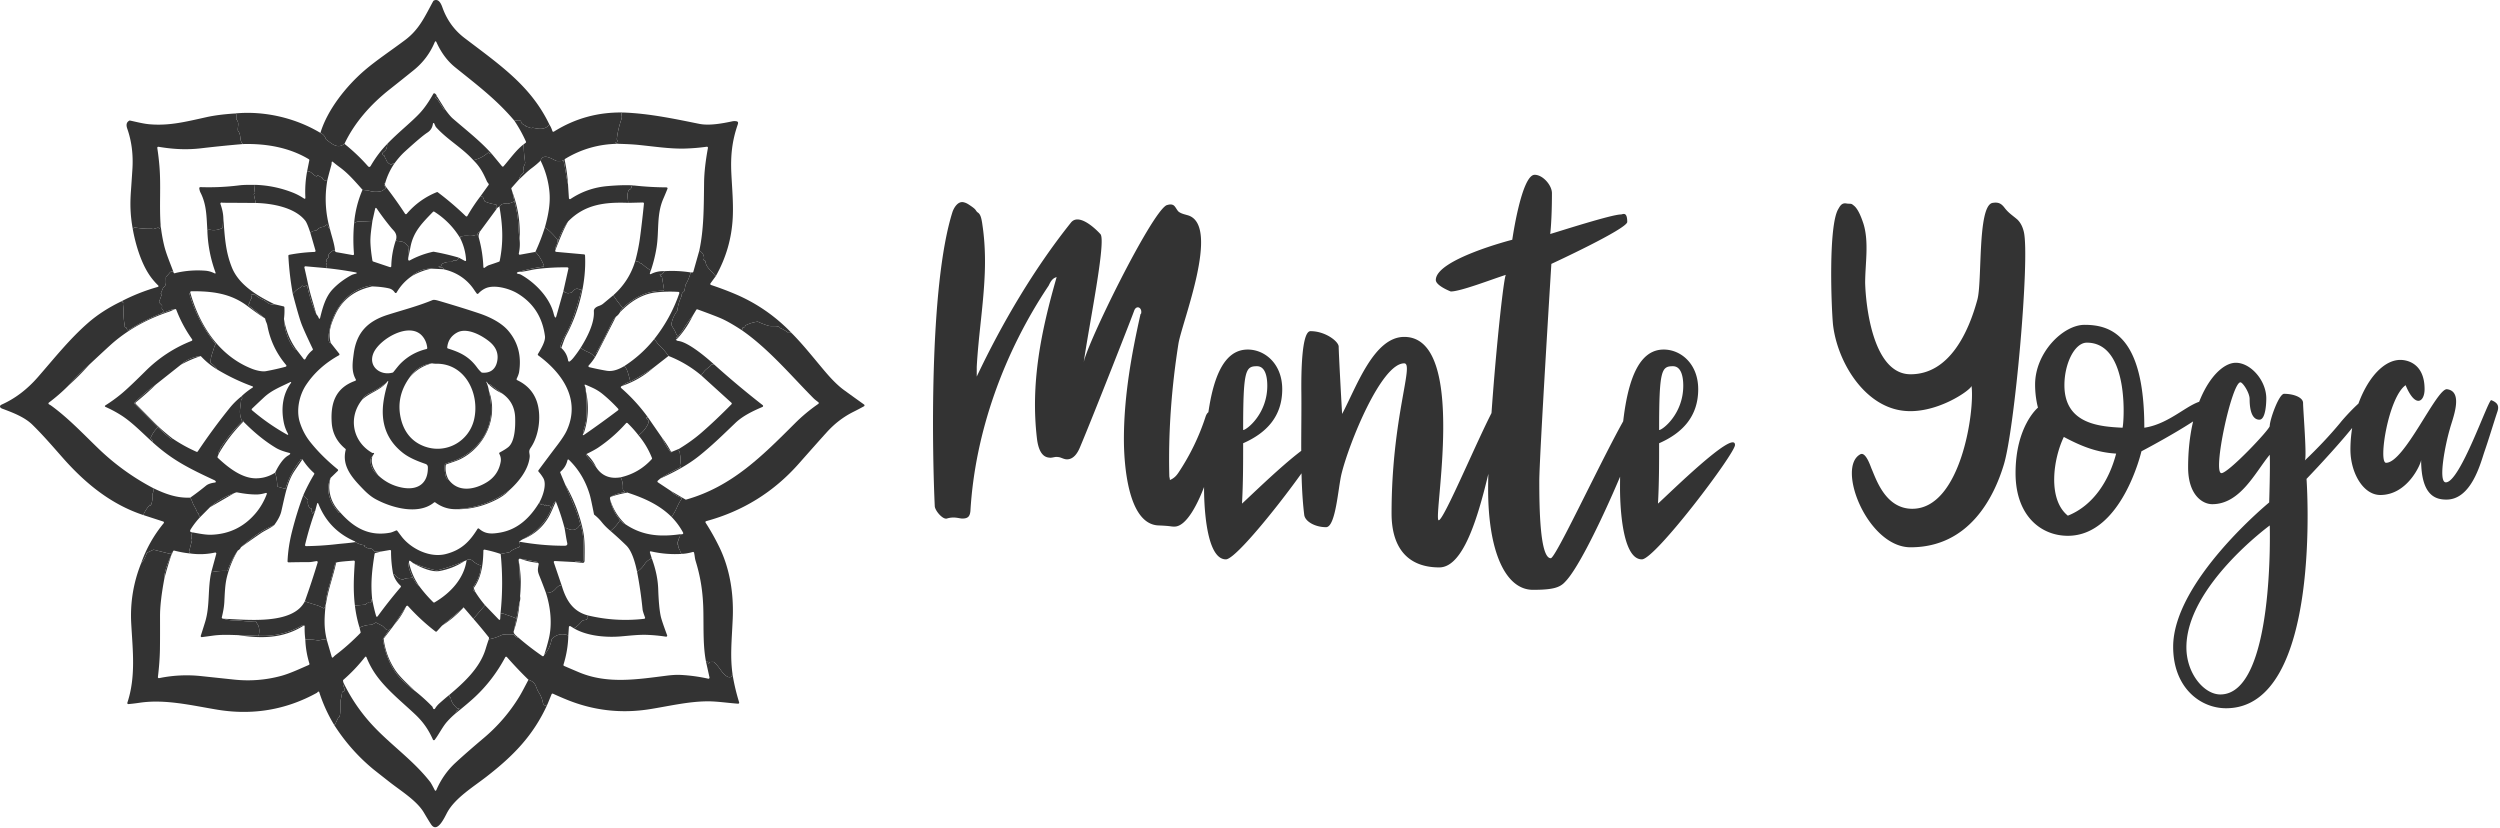
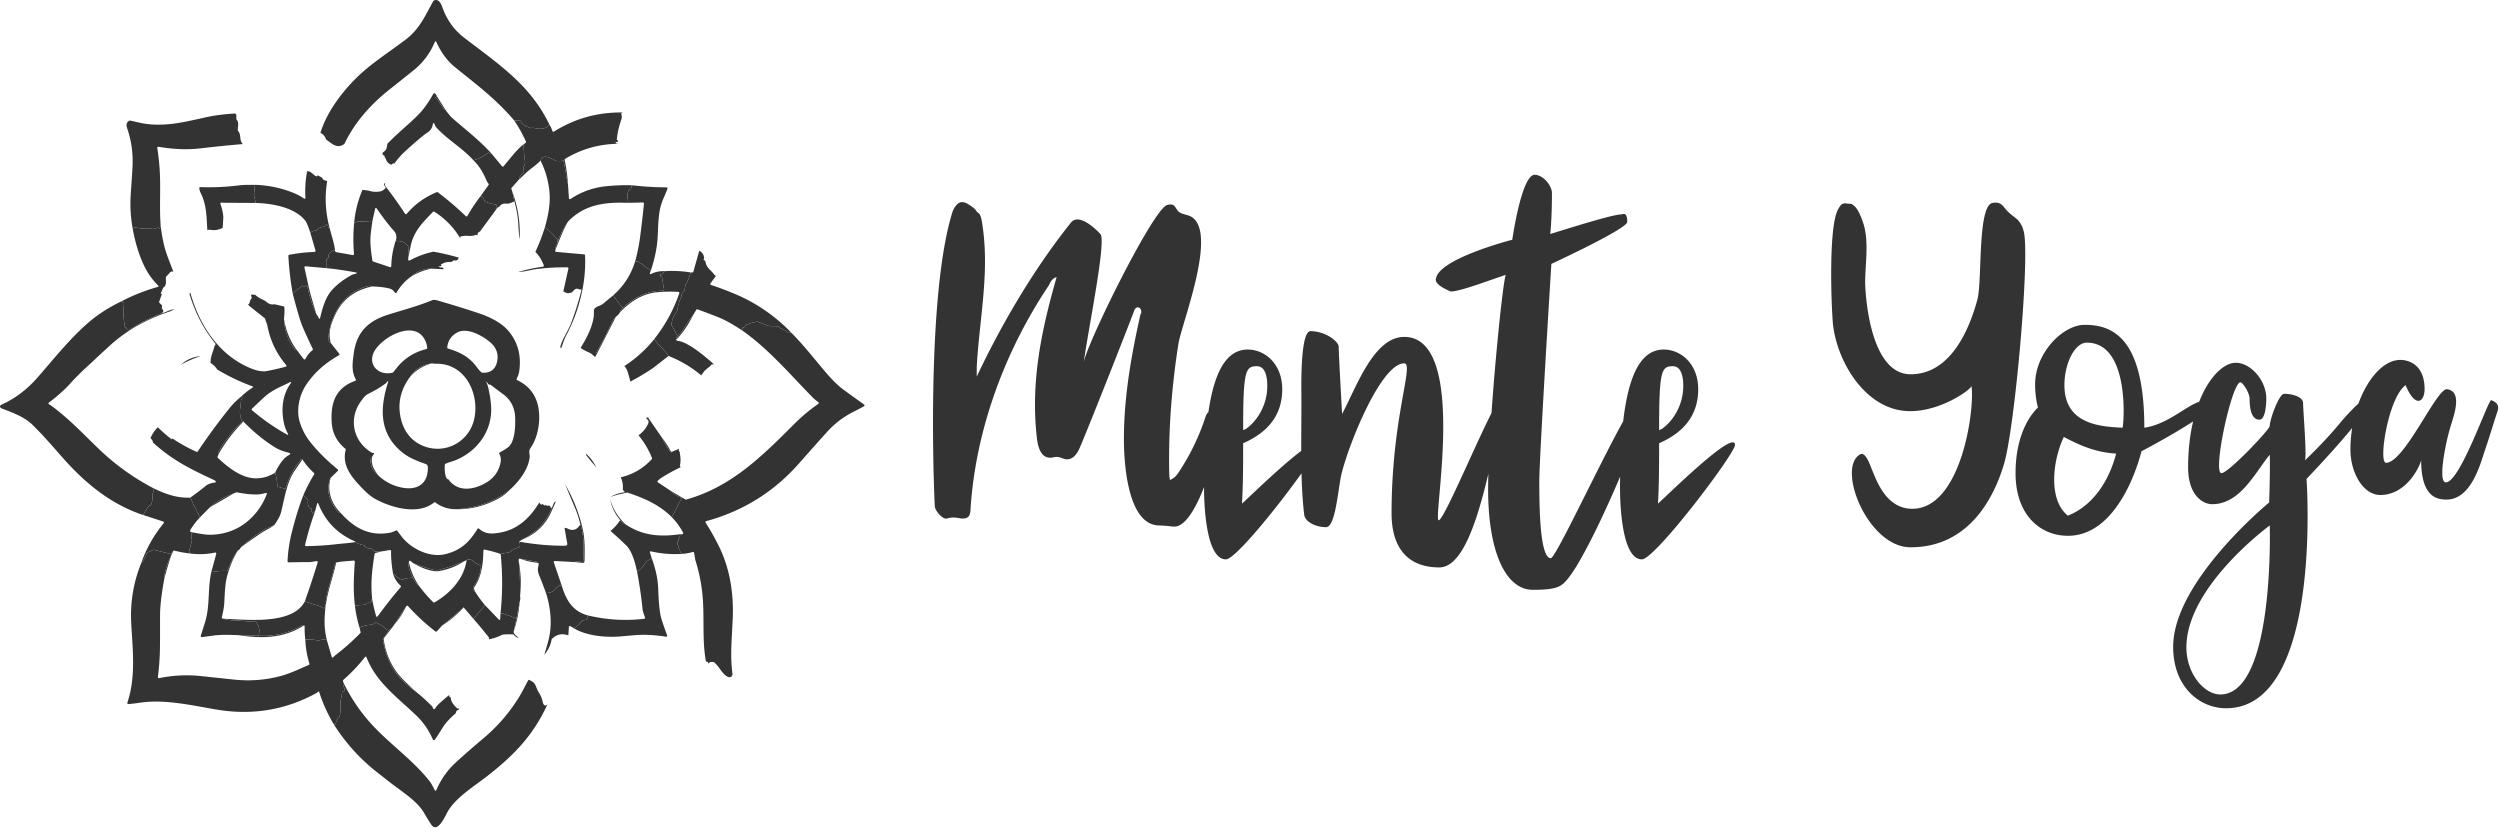
<svg xmlns="http://www.w3.org/2000/svg" width="2392" height="792" fill="none">
  <path d="M525.649 119.129c-4.04 5.18-9.33 4.48-15.67 3.13a.95.95.0 00-.51.02l-.86.27a1.037 1.037.0 01-.63-.02l-4.62-1.62a2.563 2.563.0 01-.352-.155c-.092-.051-.144-.096-.148-.125v-.31a.259.259.0 00-.18-.25c-1.467-.48-2.697-1.28-3.69-2.4a1.011 1.011.0 01-.25-.58c-.26-3.13-4.56-1.74-6.51-1.51-17.37-20.63-36.88-35.12-56.81-51.24-7.32-5.92-13.23-13.846-17.73-23.78-.627-1.393-1.237-1.383-1.83.03-4.413 10.48-11.08 19.327-20 26.54-7.707 6.22-15.447 12.4-23.22 18.54-17.65 13.94-33.39 31.45-43.06 51.95-6.81 5.27-12.11-.2-17.42-4.09a.994.994.0 01-.36-.5c-.893-2.74-2.633-4.693-5.22-5.86 6.77-22.37 24.9-44.88 42.06-59.67 11.25-9.69 26.14-19.56 39.05-29.27 13.73-10.31 18.92-22.79 26.88-37.22a.974.974.0 01.41-.4c4.65-2.46 7.13 3.11 8.29 6.39 4.287 12.1 11.383 21.914 21.29 29.44 34.97 26.57 63.45 46.03 81.09 82.69z" fill="#333" />
  <path d="M417.859 91.84c-1.453 1.106-1.323 2.123.39 3.05a1 1 0 01.36.33l6.36 9.799c.267.407.503.39.71-.05l.18-.38c3.073 4.274 5.507 7.187 7.3 8.74 12.58 10.92 26.43 21.62 37.49 34.05-1.04.154-1.89-.156-2.55-.93a.992.992.0 00-.682-.339 1.014 1.014.0 00-.728.239c-4.027 3.454-8.617 5.77-13.77 6.95-10.76-11.99-25.01-19.68-35.77-31.71-.267-.293-.77-1.333-1.51-3.12-.42-1-1.25-1.18-1.46.19-.533 3.567-2.3 6.31-5.3 8.23-3.66 2.347-10.807 8.37-21.44 18.07-3.48 3.173-6.827 6.98-10.04 11.42-.98-.166-1.717.077-2.21.73a1 1 0 01-1.16.33c-2.467-.953-4.067-2.703-4.8-5.25-.02-.066-.2-.36-.54-.88a5.325 5.325.0 01-.76-1.87.989.989.0 00-.236-.479 1.023 1.023.0 00-.454-.291c-.993-.306-1.393-1.016-1.2-2.13.039-.214.148-.41.31-.56 1.39-1.27 2.95-2.15 3.47-4.05.387-1.4.64-2.83.76-4.29 10.73-11.22 23.27-20.87 31.48-29.81 4.107-4.473 8.28-10.49 12.52-18.05.128-.23.34-.4.591-.476a.984.984.0 01.749.076c1.007.533 1.653 1.353 1.94 2.46z" fill="#333" />
  <path d="m417.859 91.84 8 12.749-.18.38c-.207.44-.443.457-.71.05l-6.36-9.8a1 1 0 00-.36-.33c-1.713-.926-1.843-1.943-.39-3.05zm179 15.829c-1.02-.06-1.74.127-2.16.56a.982.982.0 00-.22 1.02c.58 1.68.603 3.3.07 4.86-2.22 6.414-3.68 12.73-4.38 18.95a.987.987.0 00.42.93c.213.153.39.327.53.52a.799.799.0 01-.46 1.25c-2.653.647-2.337 1.257.95 1.83-18.347.167-35.31 4.974-50.89 14.42a1 1 0 00-.46 1.06 161.429 161.429.0 013.22 23.33c-1.84-7.61-2.46-15.24-4.37-22.81a.641.641.0 00-.61-.48c-.32-.013-.433.104-.34.35a.42.42.0 01-.36.56c-3.1.2-4.997.15-5.69-.15-4.19-1.8-12.34-7.63-14.88-.17a83.54 83.54.0 01-8.39 7.11c-4.73 3.51-8.14 7.26-12.4 11.07.647-2.46 1.95-4.546 3.91-6.26.887-.773 1.11-1.83.67-3.17-.373-1.14-.303-2.216.21-3.23.933-1.846 1.347-3.123 1.24-3.83-.92-6.406-1.407-12.173-1.46-17.3l1.9-1.42a1 1 0 00.31-1.21 136.145 136.145.0 00-10.99-19.88c1.95-.23 6.25-1.62 6.51 1.51.019.215.107.418.25.58.993 1.12 2.223 1.92 3.69 2.4a.259.259.0 01.18.25v.31c.004.029.056.074.148.125.092.051.217.106.352.155l4.62 1.62c.208.072.428.079.63.02l.86-.27a.95.95.0 01.51-.02c6.34 1.35 11.63 2.05 15.67-3.13 1.26 2.02 2.213 4.097 2.86 6.23a1 1 0 001.49.56c20.353-12.773 42.64-18.856 66.86-18.25z" fill="#333" />
-   <path d="M596.859 107.669c24.62.97 48.13 5.97 72.18 10.83 9.56 1.93 22.14-.39 31.56-2.4a10.339 10.339.0 013.65-.13c2.23.31 2.21 1.48 1.57 3.33-5.38 15.57-6.9 29.62-6.05 46.83.68 14.04 2.03 27.92 1.33 42-.98 19.854-6.327 38.444-16.04 55.77-.587-.08-1.09-.406-1.51-.98-3.6-4.91-7.67-6.47-8.65-12.94a.987.987.0 00-.287-.561 1.021 1.021.0 00-.573-.279c-.887-.113-1.054-.673-.5-1.68.091-.164.136-.35.13-.54-.187-3.18-1.72-5.526-4.6-7.04 4.48-20.77 4.31-42.21 4.61-65.44.126-9.333 1.353-20.296 3.68-32.89a1.008 1.008.0 00-.655-1.123 1.007 1.007.0 00-.465-.047c-7.1 1-14.227 1.59-21.38 1.77-13.74.34-29.22-2-43.69-3.47-6.57-.67-13.03-.87-19.56-1.09-3.287-.573-3.604-1.183-.95-1.83a.785.785.0 00.345-.18.795.795.0 00.115-1.07 2.34 2.34.0 00-.53-.52.987.987.0 01-.42-.93c.7-6.22 2.16-12.536 4.38-18.95.533-1.56.51-3.18-.07-4.86a.98.98.0 01.22-1.02c.42-.433 1.14-.62 2.16-.56zm-290.28 19.5c2.587 1.167 4.327 3.12 5.22 5.86a.994.994.0 00.36.5c5.31 3.89 10.61 9.36 17.42 4.09 8.4 6.76 15.847 13.84 22.34 21.24 1.08 1.227 2.03 1.137 2.85-.27 4.667-7.986 9.937-14.97 15.81-20.95-.12 1.46-.373 2.89-.76 4.29-.52 1.9-2.08 2.78-3.47 4.05-.162.15-.271.346-.31.56-.193 1.114.207 1.824 1.2 2.13.175.055.332.156.454.291a.989.989.0 01.236.479c.127.654.38 1.277.76 1.87.34.52.52.814.54.88.733 2.547 2.333 4.297 4.8 5.25a.99.99.0 001.16-.33c.493-.653 1.23-.896 2.21-.73a63.18 63.18.0 00-8.75 18.5c-1.46.63-1.29 2.07-.45 3.25.267.374.487.767.66 1.18a1.01 1.01.0 01-.37 1.23c-1.44.94-2.35 2.08-4.06 2.46-3.7.827-7.35.7-10.95-.38-2.22-.66-4.39-.55-6.62-1.03-6.66-7.45-13.52-15.55-21.61-21.45a133.466 133.466.0 01-6.61-5.14c-.813-.673-1.25-.483-1.31.57-.06 1.094-.13 1.78-.21 2.06-2.207 7.967-3.557 13.134-4.05 15.5a7.205 7.205.0 01-4.23-1.75.652.652.0 01-.23-.45l-.02-.34a.644.644.0 00-.33-.52l-3.96-2.17a.514.514.0 00-.578.059.505.505.0 00-.122.161l-.15.29a.64.64.0 01-.82.3c-3.48-1.49-4.62-4.97-8.77-4.87l2.09-10.45a.992.992.0 00-.46-1.05c-19-11.43-41.24-15.1-63.13-14.5-3.79-3.74-1.08-8.25-4.6-12.7a1.036 1.036.0 01-.21-.56c-.23-3.73 1.64-6.58-1.23-10.28a1.084 1.084.0 01-.21-.61v-3.82a1.003 1.003.0 00-.8-.98 1.822 1.822.0 01-.7-.3c27.9-2.79 57.94 4.12 81.97 18.58z" fill="#333" />
  <path d="M224.609 108.589c.207.147.44.247.7.3a1 1 0 01.8.98v3.82c.007.221.08.434.21.61 2.87 3.7 1 6.55 1.23 10.28.013.202.086.397.21.56 3.52 4.45.81 8.96 4.6 12.7a1254.32 1254.32.0 00-39.92 4.04c-14.34 1.68-27.08.86-40.79-1.44a.998.998.0 00-1.16 1.14c.907 5.84 1.6 11.747 2.08 17.72 1.5 18.47-.21 37.01 1.08 55.58l-.48 3.06c-.113.74-.46.87-1.04.39l-.3-.25a1.004 1.004.0 00-.92-.19l-4.19 1.25a1.015 1.015.0 01-.82-.11c-.207-.126-.367-.19-.48-.19a80.468 80.468.0 01-16.39-1.18.996.996.0 00-.95.36c-.293.367-.687.487-1.18.36-2.12-12.14-2.6-22.28-1.62-35.67.373-5.133.84-12.056 1.4-20.77.9-13.933-.73-26.85-4.89-38.75-1.11-3.2-1.15-6.07 1.92-7.74a.996.996.0 01.69-.1c6.18 1.31 12.72 3.04 18.63 3.55 18.54 1.59 33.75-2.18 54.33-6.77 7.453-1.666 16.537-2.846 27.25-3.54zm276.4 29.5c.053 5.127.54 10.894 1.46 17.3.107.707-.307 1.984-1.24 3.83-.513 1.014-.583 2.09-.21 3.23.44 1.34.217 2.397-.67 3.17-1.96 1.714-3.263 3.8-3.91 6.26l-6.96 7.84a1.027 1.027.0 00-.2.97l1.02 3.19 1.85 8.75c-3.447 1.694-5.877 2.444-7.29 2.25-3.113-.42-5.45.487-7.01 2.72-1.087.494-1.893 1.134-2.42 1.92-1.367.16-1.44-.346-.22-1.52a1.014 1.014.0 00.18-1.22l-.38-.67a1.021 1.021.0 00-.316-.347.982.982.0 00-.434-.163 35.563 35.563.0 01-10.1-2.75 1.08 1.08.0 01-.47-.42c-1.24-2.14-.75-4.16-3.83-4.84l7.61-10.6a.991.991.0 000-1.17c-.55-.75-1.3-1.64-1.66-2.46-3.63-8.23-6.76-14.08-12.89-20.06 5.153-1.18 9.743-3.496 13.77-6.95.203-.172.464-.258.728-.239.264.018.509.14.682.339.66.774 1.51 1.084 2.55.93l9.64 11.68a.997.997.0 00.757.368.988.988.0 00.763-.338c5.98-6.82 12.07-15.58 19.2-21zm42.47 38.31.86 13.22a.999.999.0 001.55.77c10.6-7.073 22.32-11.176 35.16-12.31 10.293-.9 18.647-1.12 25.06-.66-.167.487-.527.647-1.08.48a.77.77.0 00-.62.06c-.28.154-.327.274-.14.36a.268.268.0 01.14.29c-.287 1.54-1.057 2.51-2.31 2.91a.996.996.0 00-.63.57c-1.97 4.76-.74 7.26-.36 12-22.1-.84-41.58 1.35-57.57 17.85-4.44 6.154-7.82 12.884-10.14 20.19-.2-.786-.203-1.52-.01-2.2a1 1 0 00-.19-.92c-4.487-5.366-8.447-9.16-11.88-11.38 3.13-11.03 5.45-22.55 4.41-33.81-.967-10.56-3.8-20.6-8.5-30.12 2.54-7.46 10.69-1.63 14.88.17.693.3 2.59.35 5.69.15a.415.415.0 00.382-.371.421.421.0 00-.022-.189c-.093-.246.02-.363.34-.35a.637.637.0 01.61.48c1.91 7.57 2.53 15.2 4.37 22.81zm-249.62-12.56c4.15-.1 5.29 3.38 8.77 4.87.147.065.314.07.467.014a.643.643.0 00.353-.314l.15-.29a.491.491.0 01.299-.26c.066-.02.135-.027.204-.02a.507.507.0 01.197.06l3.96 2.17a.644.644.0 01.33.52l.02.34a.652.652.0 00.23.45 7.205 7.205.0 004.23 1.75c-2.58 15.58-1.687 31 2.68 46.26-1.06-1.033-1.74-2.23-2.04-3.59a.987.987.0 00-1.111-.777 1.002 1.002.0 00-.459.187l-2.2 1.63a1.033 1.033.0 01-.5.19c-2.6.26-4.777 1.357-6.53 3.29a.976.976.0 01-.69.33c-2.02.094-3.794.754-5.32 1.98-1.974-6.073-3.577-9.896-4.81-11.47-10.12-12.9-32.23-16.6-47.42-16.97l-1.76-8.06a1.006 1.006.0 01.4-1.02c.773-.56.863-1.276.27-2.15a1.012 1.012.0 01-.17-.65l.52-5.46c12.393.36 24.406 2.814 36.04 7.36a55.345 55.345.0 0110.66 5.59c1.106.74 1.626.444 1.56-.89a104.257 104.257.0 011.67-25.07z" fill="#333" />
  <path d="M368.649 174.879c-.47 1.28-.36 2.65.53 3.8a403.738 403.738.0 0118.37 25.81.996.996.0 001.229.374c.143-.061.27-.155.371-.274 7.88-9.233 17.467-16.143 28.76-20.73a.988.988.0 01.98.12 277.147 277.147.0 0126.75 22.84 1.016 1.016.0 001.264.111.99.99.0 00.306-.331 170.905 170.905.0 0112.65-19.01c3.08.68 2.59 2.7 3.83 4.84.111.183.274.329.47.42a35.563 35.563.0 0010.1 2.75.982.982.0 01.434.163c.13.089.238.208.316.347l.38.67a1.015 1.015.0 01-.18 1.22c-1.22 1.174-1.147 1.68.22 1.52l-16.21 22.01c-1.493.507-2.263 1.547-2.31 3.12-.013.494-.227.604-.64.33-.387-.26-.873-.283-1.46-.07-4.6 1.68-7.3.16-11.49.9-.68.12-1.36.214-2.04.28a1.018 1.018.0 00-.658.344.993.993.0 00-.242.696c.013.247-.007.497-.06.75-6.267-10.386-14.527-18.83-24.78-25.33a1.008 1.008.0 00-1.26.15c-10.26 10.61-18.58 18.74-21.47 33.22-.713 3.607-1.457 7.27-2.23 10.99a38.93 38.93.0 01.64-9.72 1.01 1.01.0 00-.23-.85c-2.42-2.74-4.55-5.52-7.74-5.13a1.004 1.004.0 01-.85-.31c-.327-.346-.76-.42-1.3-.22a1.03 1.03.0 01-.403.061.962.962.0 01-.387-.101c-.527-.253-1-.65-1.42-1.19.96-3.253.2-6.226-2.28-8.92a338.134 338.134.0 01-1.8-1.97 246.766 246.766.0 01-14.16-18.79c-.867-1.266-1.467-1.153-1.8.34l-2.53 11.27c-4.42.327-8.847.514-13.28.56-1.207.014-2.613.56-4.22 1.64.947-11.053 3.627-21.716 8.04-31.99 2.23.48 4.4.37 6.62 1.03 3.6 1.08 7.25 1.207 10.95.38 1.71-.38 2.62-1.52 4.06-2.46a1.01 1.01.0 00.37-1.23 6.047 6.047.0 00-.66-1.18c-.84-1.18-1.01-2.62.45-3.25zm-124.72 1.97-.52 5.46c-.02.226.04.455.17.65.593.874.503 1.59-.27 2.15a1.012 1.012.0 00-.4 1.02l1.76 8.06c-10.234-.073-20.42-.136-30.56-.19a12.878 12.878.0 01-2.08-.17.998.998.0 00-1.151.813c-.031.173-.017.351.041.517 1.613 4.48 2.533 8.717 2.76 12.71l-.56 9.6a1.009 1.009.0 01-.59.85c-3.854 1.72-7.424 2.267-10.71 1.64-1.574-.306-2.714-.166-3.42.42-.83-12.64-.59-24.54-6.58-36.14-.59-1.15-1.11-3.11-1.14-4.17a.992.992.0 01.637-.96c.128-.05.265-.074.403-.07 12.433.42 24.706-.13 36.82-1.65 5.24-.66 10.2-.49 15.39-.54zM606.109 177.419a302.033 302.033.0 0031.61 1.86 1.013 1.013.0 01.827.444.984.984.0 01.093.926c-1.3 3.234-2.64 6.44-4.02 9.62-6.54 15.07-3.91 30.65-6.4 46.4a132.518 132.518.0 01-6.5 24.97c.78-1.94.53-3.286-.75-4.04-2.67-1.57-4.84-3.55-7.24-5.48a.984.984.0 00-.55-.21c-.794-.06-1.417-.413-1.87-1.06a1.023 1.023.0 00-.32-.298.985.985.0 00-.41-.132 6.874 6.874.0 01-2.72-.83c2.026-7.6 3.516-14.923 4.47-21.97 1.3-9.606 2.566-20.533 3.8-32.78a.987.987.0 00-.603-1.018 1.03 1.03.0 00-.417-.082l-14 .35c-.38-4.74-1.61-7.24.36-12a.983.983.0 01.251-.354c.109-.098.238-.172.379-.216 1.253-.4 2.023-1.37 2.31-2.91a.275.275.0 00-.022-.17.254.254.0 00-.118-.12c-.187-.086-.14-.206.14-.36a.77.77.0 01.62-.06c.553.167.913.007 1.08-.48zM490.299 183.879c5.406 14.574 7.693 29.664 6.86 45.27-.527-3.44-.927-8.053-1.2-13.84-.327-7.166-1.597-14.726-3.81-22.68l-1.85-8.75z" fill="#333" />
-   <path d="M492.149 192.629c2.213 7.954 3.483 15.514 3.81 22.68.273 5.787.673 10.4 1.2 13.84.48 4.5.226 8.947-.76 13.34a1.013 1.013.0 00.666 1.176.993.993.0 00.484.034l14.71-2.68c3.146 3.067 5.83 7.327 8.05 12.78a1 1 0 01-.79 1.37c-7.7 1.04-15.654 2.747-23.86 5.12-1.82.854-1.484 1.497 1.01 1.93.673.114 1.26.31 1.76.59 13.64 7.63 27.58 21.92 31.37 37.5.18.734.403 1.45.67 2.15.72 1.867 1.353 1.837 1.9-.09l6.49-23.03c.72-.546 1.113-.596 1.18-.15a.642.642.0 00.44.53l2.68.83a.968.968.0 00.5.03l3.09-.63c.214-.045.407-.157.55-.32 2.06-2.34 3.95-4.51 6.88-2.74a.967.967.0 00.423.139c.15.014.303-.006.447-.059 1.1-.42 1.45.134 1.05 1.66-3.154 12.014-6.564 22.68-10.23 32-.674 1.714-2.98 6.264-6.92 13.65-.62 1.17-2.96 6.7-2.83 7.86.086.74.386 1 .9.78 3.66 3.314 5.856 7.377 6.59 12.19a.996.996.0 001.58.66c1.226-.9 2.48-2.163 3.76-3.79 2.34-2.973 4.52-6.006 6.54-9.1a40.446 40.446.0 007.66 4.19c1.306.547 2.406 1.2 3.3 1.96.98.84 1.96 1.7 2.94 2.58a48.554 48.554.0 01-6.1 8.03.996.996.0 00-.234.971 1.003 1.003.0 00.724.689 240.299 240.299.0 0016.62 3.43c6.03 1.03 11.94-1.47 16.96-4.48 1.406 1.347 2.583 3.56 3.53 6.64.826 2.7 1.566 5.434 2.22 8.2-2.874.734-5.39 2.08-7.55 4.04-.46.134-.857.33-1.19.59a1.018 1.018.0 00-.38.764.993.993.0 00.34.776 165.884 165.884.0 0125.82 28.37c-2.347-.526-2.447.187-.3 2.14.966.887.926 2.377-.12 4.47-2.06 4.127-5.004 7.544-8.83 10.25a109.96 109.96.0 00-10.43-11.65 1.005 1.005.0 00-1.44.06c-7.974 8.967-16.884 16.77-26.73 23.41-2.187 1.48-5.93 3.524-11.23 6.13-.434.367-.527.704-.28 1.01a508.362 508.362.0 009.65 11.67c5.313 8.127 13.133 11.314 23.46 9.56a20.726 20.726.0 012.05 10.26c-.054.98.103 1.737.47 2.27.446.647 1.043 1.217 1.79 1.71-5.054.56-9.79 2.08-14.21 4.56a3.253 3.253.0 00-.35 1.92c1.48 7.587 4.716 14.317 9.71 20.19-2.48 3.947-5.56 7.43-9.24 10.45-3.18-2.79-5.63-5.03-8.53-8.66a42.326 42.326.0 00-6.9-6.82 1.035 1.035.0 01-.37-.59c-1.967-9.913-3.29-16.023-3.97-18.33-3.88-13.22-10.48-24.383-19.8-33.49-.84-.82-1.397-.66-1.67.48-1.027 4.254-3.194 7.777-6.5 10.57a.991.991.0 00-.28 1.14l4.64 11.16c3.326 7.974 6.66 15.937 10 23.89 1.96 4.68 3.22 9.34 4.54 14.14-2.887 5.367-6.924 6.794-12.11 4.28-1.24-.6-2.247-.826-3.02-.68a215.69 215.69.0 00-8.29-25.23c-1.86-.08-2.49 3.19-3.79 5.98a1.424 1.424.0 00-.5.01.827.827.0 01-.621-.134.805.805.0 01-.329-.536c-.174-1.26-1.01-1.686-2.51-1.28a1.022 1.022.0 01-.73-.08l-1.79-.95c-.12-.066-.134.03-.04.29l.11.33c.133.374.03.457-.31.25l-2.59-1.62c-.267-.166-.4-.09-.4.23v.33a.254.254.0 01-.034.127.254.254.0 01-.218.132.248.248.0 01-.128-.029c-.974-.486-1.597-1.273-1.87-2.36 3.19-5.59 7.25-17.17 3.7-23.17a39.591 39.591.0 00-4.53-6.19 1.01 1.01.0 01-.253-.621.993.993.0 01.193-.639 1992.565 1992.565.0 0117.6-23.5c4.68-6.146 7.823-10.97 9.43-14.47 13.62-29.68-4.2-55.03-27.28-71.97a.995.995.0 01-.388-.612 1.016 1.016.0 01.128-.718c3.27-5.43 7.31-12.41 6.71-17.05-2.374-18.206-11.157-31.86-26.35-40.96-7.62-4.57-22.34-8.87-30.98-4.64-2.394 1.174-4.534 2.784-6.42 4.83a1.011 1.011.0 01-1.54-.07 67.601 67.601.0 01-2.4-3.38c-6.92-10.44-17.11-17.08-29.41-19.8.06-.32-.004-.67-.19-1.05a1.003 1.003.0 00-.81-.56c-4.354-.373-4.844-.833-1.47-1.38.626-.106.726-.39.3-.85l-.19-.21a.336.336.0 01-.083-.267.33.33.0 01.143-.233c2.9-1.9 6.093-2.71 9.58-2.43.25.02.5-.055.7-.21l1.45-1.16a1.029 1.029.0 01.89-.18c2.16.587 3.583-.286 4.27-2.62l5.57 2.99c1.066.574 1.556.257 1.47-.95-.494-7.246-2.37-14.126-5.63-20.64.053-.253.073-.503.06-.75a.993.993.0 01.242-.696c.167-.193.402-.316.658-.344.68-.066 1.36-.16 2.04-.28 4.19-.74 6.89.78 11.49-.9.586-.213 1.073-.19 1.46.07.413.274.626.164.64-.33.046-1.573.816-2.613 2.31-3.12-1.167 2.36-1.537 4.31-1.11 5.85a122.531 122.531.0 014.36 27.79c.053 1.267.586 1.517 1.6.75 1.553-1.173 2.84-1.926 3.86-2.26 3.12-1.013 6.3-2.103 9.54-3.27a.994.994.0 00.64-.74c3.83-18.83 2.76-34.35-.26-52.05 1.56-2.233 3.896-3.14 7.01-2.72 1.413.194 3.843-.556 7.29-2.25zm68.29 181.02c1.066 9.547 1.176 19.1.33 28.66-.114 1.294-1.034 4.884-2.76 10.77a.65.65.0 00.49.81l.25.05c-1.84 2.747-1.427 3.194 1.24 1.34a974.655 974.655.0 0031.33-22.7 1.007 1.007.0 00.397-.712 1.009 1.009.0 00-.257-.768 144.447 144.447.0 00-14.53-13.8 45.179 45.179.0 00-9.79-6.17c-2.14-1-4.307-1.956-6.5-2.87-1.274-.526-1.62-.166-1.04 1.08.64 1.354.92 2.79.84 4.31zm-346.76-165.78c1.37 19.99 2.24 33.16 8.18 48.01 6.76 16.88 24.77 27.49 40.75 35.21-2.593.554-4.937-.016-7.03-1.71-1.54-1.246-2.62-1.993-3.24-2.24a28.262 28.262.0 01-7.98-4.88 1.047 1.047.0 00-.58-.24l-2.49-.19a.998.998.0 00-1.069.88c-.02.17.004.342.069.5l.52 1.26c.067.164.089.342.065.516a.972.972.0 01-.205.474 10.03 10.03.0 00-1.98 4.62.795.795.0 01-.59.65c-.587.154-.647.624-.18 1.41.06.107.14.2.24.28l15.51 12.32c-4.167-2.586-9.823-6.573-16.97-11.96-16.03-12.1-33.55-14.23-53.34-14.11-1.067.007-1.483.48-1.25 1.42-.693.307-.877.997-.55 2.07 5.353 17.52 13.517 33.044 24.49 46.57.146.184.224.412.22.646a.988.988.0 01-.24.634 4.758 4.758.0 00-1 1.9c-1.4 5.46-3.57 8.95-3.52 14.89a.99.99.0 00.45.83 20.268 20.268.0 015.94 5.96c-5.7-3.426-10.967-7.73-15.8-12.91-7.287.654-13.663 3.434-19.13 8.34l-23.49 18.62a161.22 161.22.0 00-20.6 17.5 1.003 1.003.0 000 1.41l22.17 22.26a31.581 31.581.0 00-6.82 9.82 1.01 1.01.0 00.25 1.16c1.167 1.027 1.793 2.237 1.88 3.63-9.74-8.76-19.88-19.37-30.31-26.01a113.002 113.002.0 00-14.82-7.95c-1.14-.5-1.183-1.086-.13-1.76 5.073-3.206 9.93-6.71 14.57-10.51 5.79-4.74 14.47-13.13 23.69-22.28 12.72-12.62 27.387-22.206 44-28.76a.997.997.0 00.621-1.094.99.99.0 00-.171-.416 128.025 128.025.0 01-15.15-28.28.98.98.0 00-.529-.559.984.984.0 00-.771-.011l-.75.3c-3.12-.35-8.66 3.06-12.21 3.79 2.16-1.286 2.41-2.706.75-4.26a.994.994.0 01-.31-.86l.26-1.9a1.012 1.012.0 00-.28-.83l-2.3-2.33a1.004 1.004.0 01-.23-1.04l2.51-6.98a.4.4.0 00-.051-.371.438.438.0 00-.339-.179h-.32a.277.277.0 01-.223-.117.257.257.0 01-.027-.243l2.16-5.22c.085-.189.22-.349.39-.46 3.39-2.15 2.07-6.37 2.37-9.86a.997.997.0 01.3-.64 36.485 36.485.0 003.56-3.92c.66-.833 1.737-1.066 3.23-.7l.21.78a.996.996.0 00.895.736c.137.009.275-.01.405-.056.687-.24 1.607-.48 2.76-.72a93.368 93.368.0 0126.22-1.71 22.793 22.793.0 018.64 2.39c1.207.607 1.577.277 1.11-.99-4.707-12.866-7.27-26.206-7.69-40.02.707-.586 1.847-.726 3.42-.42 3.287.627 6.857.08 10.71-1.64a1.005 1.005.0 00.59-.85l.56-9.6z" fill="#333" />
  <path d="M356.319 211.379c-.91 7.01-2.18 14.3-1.88 21.05.233 5.207.873 10.874 1.92 17a.992.992.0 00.67.78l16.04 5.39a.984.984.0 00.463.042.99.99.0 00.741-.521 1.01 1.01.0 00.116-.451c.173-8.573 1.673-16.98 4.5-25.22.42.54.893.937 1.42 1.19.12.06.252.095.387.101a1.03 1.03.0 00.403-.061c.54-.2.973-.126 1.3.22a1.007 1.007.0 00.85.31c3.19-.39 5.32 2.39 7.74 5.13a1.013 1.013.0 01.23.85 38.93 38.93.0 00-.64 9.72l-.03 1.4a1.004 1.004.0 00.484.87 1.008 1.008.0 00.996.02 83.767 83.767.0 0122.46-8.34c.133-.026.263-.03.39-.01 7.833 1.367 15.843 3.244 24.03 5.63-.687 2.334-2.11 3.207-4.27 2.62a1.029 1.029.0 00-.89.18l-1.45 1.16c-.2.155-.45.23-.7.21-3.487-.28-6.68.53-9.58 2.43a.33.33.0 00-.143.233.341.341.0 00.083.267l.19.21c.426.46.326.744-.3.85-3.374.547-2.884 1.007 1.47 1.38a1.003 1.003.0 01.81.56c.186.38.25.73.19 1.05l-11.49-.62c-7.307-.02-13.657 2.424-19.05 7.33-5.934 4.16-10.694 9.337-14.28 15.53a1 1 0 01-1.7.05c-1.414-2.133-3.31-3.473-5.69-4.02-4.4-1.006-9.68-1.623-15.84-1.85-1.127-.546-2.274-.693-3.44-.44-23.42 4.99-37.16 27.77-38.67 50.45-.054.887.346 2.08 1.2 3.58.366.64.716.79 1.05.45l8.19 10.36a.98.98.0 01.196.811.995.995.0 01-.496.679c-13.24 7.347-23.697 16.767-31.37 28.26-6.58 9.86-9.74 24.3-6.01 35.97 2.193 6.847 5.36 12.91 9.5 18.19 7.173 9.147 16.076 18.054 26.71 26.72.108.09.197.201.26.327a1.015 1.015.0 01.032.816.994.994.0 01-.232.347l-6.93 6.73c-5.12 12.26-.47 23.92 8.08 33.3a.537.537.0 00.58.13.793.793.0 00.48-.6c12.9 14.62 27.44 23.36 48.03 19.52 1.033-.193 2.866-.88 5.5-2.06a.976.976.0 01.652-.058c.219.057.412.187.548.368 1.273 1.68 2.543 3.364 3.81 5.05 9.07 12.08 27.3 21.09 42.66 17.15 14.71-3.78 22.63-11.67 30.26-24.03a1.01 1.01.0 011.141-.433c.141.043.27.115.379.213 5.95 5.33 12.11 5.13 20.15 3.73 16.91-2.94 28.82-14.34 37.58-28.99.273 1.087.896 1.874 1.87 2.36a.248.248.0 00.128.029.254.254.0 00.218-.132.254.254.0 00.034-.127v-.33c0-.32.133-.396.4-.23l2.59 1.62c.34.207.443.124.31-.25l-.11-.33c-.094-.26-.08-.356.04-.29l1.79.95c.226.116.486.145.73.08 1.5-.406 2.336.02 2.51 1.28a.779.779.0 00.329.536.81.81.0 00.621.134c.166-.033.333-.036.5-.01-5.58 13.72-15.034 23.824-28.36 30.31l-3.08 2.05c1.093 1.967 1.23 3.624.41 4.97a.996.996.0 01-.6.44c-1.82.47-7.28 2.86-8.43 4.34a.947.947.0 01-.59.37l-8.35 1.7a113.862 113.862.0 00-15.37-4.17 1.006 1.006.0 00-1.097.547c-.065.132-.1.276-.103.423-.19 12.1-1.66 25.25-8.94 35.34a1.018 1.018.0 00-.12.96l1.19 2.95c-2.35-1.13-2.59-3.38-1.13-5.5 3.966-5.753 6.21-11.98 6.73-18.68a.995.995.0 00-.68-1.02c-2.68-.893-5.034-2.26-7.06-4.1-1.88-1.7-4.02-2.15-6.06-.76l-1.84.68a172.243 172.243.0 01-24.62 8.59 8.575 8.575.0 01-4.31.06 141.53 141.53.0 01-20.29-6.55l-2.44-1.88c-1.047-.8-1.584-.543-1.61.77l-.01.45c-1.63 3.45 2.04 10.83 3.55 14.17-2.65 1.34-5.59.11-8.92 2.04a1.022 1.022.0 01-.66.13c-3.12-.5-5.614-2.023-7.48-4.57a.993.993.0 00-.82-.41 1.03 1.03.0 01-.83-.4 115.156 115.156.0 01-1.99-21.88 1.013 1.013.0 00-.354-.768 1.005 1.005.0 00-.816-.222l-8.1 1.39a13.639 13.639.0 00-5.73.22.991.991.0 01-1.09-.45c-1.28-2.08-3.16-3.01-5.64-2.79a.97.97.0 01-.54-.1l-3.11-1.57c-.594-.3-.577-.553.05-.76l.28-.09c.466-.153.406-.27-.18-.35a23.55 23.55.0 01-8.98-3.1c.113-.3-.144-.586-.77-.86-16.334-7.166-27.8-18.976-34.4-35.43-.6-1.5-1.107-1.47-1.52.09l-1.69 6.42c-1.234.44-1.967 1.287-2.2 2.54a.263.263.0 01-.089.152.247.247.0 01-.161.058l-.32.01a.211.211.0 01-.095-.023.225.225.0 01-.116-.15.212.212.0 01.001-.097c.253-.9.073-1.653-.54-2.26a.998.998.0 01-.08-1.33c.913-1.166.65-1.65-.79-1.45a1.007 1.007.0 01-.96-.42c-1.46-2.106-1.974-4.436-1.54-6.99a1.009 1.009.0 00-.27-.86l-4.2-4.28a178.765 178.765.0 0110.39-19.98 1.004 1.004.0 00-.2-1.27 59.9 59.9.0 01-11.02-13.03c-1.567-.093-2.307.287-2.22 1.14-6.22 7.907-10.81 16.64-13.77 26.2a1.013 1.013.0 01-1.23.67l-6.1-1.71a1.005 1.005.0 01-.73-.92c-.174-4.52-.86-8.743-2.06-12.67 2.57-5.56 7.35-13.58 12.56-16.43.4-.22.78-.473 1.14-.76 1.08-.84.953-1.423-.38-1.75-5.294-1.313-9.444-2.863-12.45-4.65-10.354-6.18-20.78-14.606-31.28-25.28.08-.953-.29-1.013-1.11-.18-1.854-3.9-2.524-7.916-2.01-12.05.346-2.773.673-5.57.98-8.39a.99.99.0 01.36-.66c.993-.826.906-1.72-.26-2.68a69.844 69.844.0 0110.65-8.38c.906-.58.856-1.056-.15-1.43a196.578 196.578.0 01-33.42-15.98 20.268 20.268.0 00-5.94-5.96.984.984.0 01-.45-.83c-.05-5.94 2.12-9.43 3.52-14.89a4.758 4.758.0 011-1.9 1 1 0 00.24-.634 1.011 1.011.0 00-.22-.646c-10.974-13.526-19.137-29.05-24.49-46.57-.327-1.073-.144-1.763.55-2.07 8.78 31.34 27.76 60.64 59.18 72.86 3.84 1.49 9.54 2.84 13.08 2.2a230.924 230.924.0 0018.94-4.26 1.004 1.004.0 00.691-.668 1.001 1.001.0 00-.191-.942c-9.38-11.04-15.394-23.7-18.04-37.98-.154-.806-.524-1.883-1.11-3.23-.434-.993-.764-2.103-.99-3.33l-15.51-12.32a.954.954.0 01-.24-.28c-.467-.786-.407-1.256.18-1.41a.797.797.0 00.59-.65 10.03 10.03.0 011.98-4.62.982.982.0 00.14-.99l-.52-1.26a.995.995.0 01.503-1.29 1 1 0 01.497-.09l2.49.19c.215.02.417.103.58.24a28.262 28.262.0 007.98 4.88c.62.247 1.7.994 3.24 2.24 2.093 1.694 4.436 2.264 7.03 1.71l8.73 2.07a1.005 1.005.0 01.77.92c.193 3.674.06 7.367-.4 11.08.446 10.367 3.643 19.79 9.59 28.27.613.874 1.23 1.024 1.85.45l7.41 9.66a.997.997.0 001.361.218 1 1 0 00.329-.378 24.7 24.7.0 016.74-8.32.976.976.0 00.354-.553.995.995.0 00-.074-.657c-5.774-12.033-9.45-20.213-11.03-24.54-1.72-4.733-4.42-14.103-8.1-28.11 2.106-2.66 4.55-4.706 7.33-6.14a.982.982.0 00.43-.43c.626-1.226 1.433-1.48 2.42-.76.206.149.455.216.7.19.686-.08 1.24-.31 1.66-.69.686-.626 1.126-.486 1.32.42a136.6 136.6.0 008.74 26.96c1.073 1.147 1.85 2.42 2.33 3.82a.517.517.0 00.172.246c.08.062.177.099.278.104.46.03.61-.14.73-.6 2.58-10.64 5.37-20.37 11.91-27.38 4.926-5.273 11.006-9.866 18.24-13.78.553-.3 1.656-.663 3.31-1.09 2.333-.593 2.316-1.113-.05-1.56a331.075 331.075.0 00-27.05-3.92c.206-.806.053-1.566-.46-2.28a.994.994.0 01.03-1.2c.393-.5.393-.943.0-1.33a.8.8.0 01-.06-1.09c.406-.473.483-.946.23-1.42a1.009 1.009.0 01.18-1.18l1.59-1.6a1.006 1.006.0 00.25-.98c-.79-2.75 2.56-4.41 4.32-5.87.04-.033.22-.086.54-.16.133-.026.213-.143.24-.35.013-.12.04-.126.08-.02.153.467.493.724 1.02.77.06.314.17.604.33.87a1.026 1.026.0 00.68.47l15.95 2.85a.995.995.0 001.105-.621.997.997.0 00.065-.449c-.82-9.753-.78-19.56.12-29.42 1.606-1.08 3.013-1.626 4.22-1.64 4.433-.046 8.86-.233 13.28-.56zm-115.18 181.13a206.251 206.251.0 0033.02 23.04c1.633.92 1.996.56 1.09-1.08-1.834-3.326-3.124-6.993-3.87-11-2.43-12.96-.93-26.37 7.11-37.17a.498.498.0 00.097-.261.532.532.0 00-.057-.279c-.147-.293-.444-.333-.89-.12-10.02 4.9-17.86 7.83-25.27 14.76-3.66 3.414-7.417 6.957-11.27 10.63a1 1 0 00.04 1.48zm302.4-180.57a125.084 125.084.0 00-6.23 12.63 477.9 477.9.0 00-5.49 13.56c-.91-1.84 1.21-4.1 1.58-6 2.32-7.306 5.7-14.036 10.14-20.19z" fill="#333" />
  <path d="M315.749 219.389c1.6 6.72 4.19 13.61 4.82 20.49-.527-.046-.867-.303-1.02-.77-.04-.106-.067-.1-.08.02-.027.207-.107.324-.24.35-.32.074-.5.127-.54.16-1.76 1.46-5.11 3.12-4.32 5.87.049.17.051.35.007.523a.997.997.0 01-.257.457l-1.59 1.6a1.009 1.009.0 00-.18 1.18c.253.474.177.947-.23 1.42a.802.802.0 00.06 1.09c.393.387.393.83.0 1.33a.992.992.0 00-.03 1.2c.513.714.667 1.474.46 2.28l-20.29-1.8a1.009 1.009.0 00-.84.341 1 1 0 00-.22.879 712.71 712.71.0 013.06 13.77c1.113 5.3 2.313 10.154 3.6 14.56a3321.011 3321.011.0 004.82 16.41 136.6 136.6.0 01-8.74-26.96c-.193-.906-.633-1.046-1.32-.42-.42.38-.973.61-1.66.69a1.013 1.013.0 01-.7-.19c-.987-.72-1.793-.466-2.42.76a.977.977.0 01-.43.43c-2.78 1.434-5.223 3.48-7.33 6.14a287.945 287.945.0 01-4.23-36.38.997.997.0 01.81-1.03 159.406 159.406.0 0124.24-2.74.998.998.0 00.92-1.28l-4.98-17.14c1.527-1.226 3.3-1.886 5.32-1.98a.976.976.0 00.69-.33c1.753-1.933 3.93-3.03 6.53-3.29a1.03 1.03.0 00.5-.19l2.2-1.63a1.002 1.002.0 011.354.149.982.982.0 01.216.441c.3 1.36.98 2.557 2.04 3.59zM153.649 214.879a154.065 154.065.0 003.33 19.67c1.96 8.29 5.74 16.93 8.87 25.42-1.493-.366-2.57-.133-3.23.7a36.485 36.485.0 01-3.56 3.92.993.993.0 00-.3.64c-.3 3.49 1.02 7.71-2.37 9.86-.17.111-.305.271-.39.46l-2.16 5.22a.263.263.0 00-.018.124c.005.043.02.083.045.119a.277.277.0 00.223.117h.32a.438.438.0 01.338.179.394.394.0 01.052.371l-2.51 6.98a1.007 1.007.0 00.23 1.04l2.3 2.33a.967.967.0 01.234.379c.049.144.064.298.046.451l-.26 1.9a.977.977.0 00.31.86c1.66 1.554 1.41 2.974-.75 4.26a179.605 179.605.0 00-31.27 15.96 1.005 1.005.0 01-1.2-.087.986.986.0 01-.25-.343l-.74-1.66a1.002 1.002.0 00-.86-.59c-1.06-.06-.67-1.36-.76-1.85a66.593 66.593.0 01-.64-20.58.996.996.0 00-.153-.665 1.018 1.018.0 00-.547-.415l-.34-.1a.51.51.0 01-.27-.77c.307-.48-.28-.543-1.76-.19a183.15 183.15.0 0135.12-13.99c1.113-.313 1.257-.873.43-1.68a62.808 62.808.0 01-7.13-8.24c-9-12.48-14.53-31.27-17.13-46.3.493.127.887.007 1.18-.36a1.002 1.002.0 01.95-.36 80.468 80.468.0 0016.39 1.18c.113.0.273.064.48.19a.99.99.0 00.395.143c.142.019.286.008.425-.033l4.19-1.25a1.004 1.004.0 01.92.19l.3.25c.58.48.927.35 1.04-.39l.48-3.06zm367.67 2.75c3.433 2.22 7.393 6.014 11.88 11.38a1.003 1.003.0 01.19.92c-.194.68-.19 1.414.01 2.2-.37 1.9-2.49 4.16-1.58 6l-.54 1.53a.999.999.0 00.86 1.32l26.71 2.41a.998.998.0 01.91.94c1.38 25.44-5.77 53.74-17.77 76.14-2.17 4.06-3.32 8.13-4.97 12.45-.514.22-.814-.04-.9-.78-.13-1.16 2.21-6.69 2.83-7.86 3.94-7.386 6.246-11.936 6.92-13.65 3.666-9.32 7.076-19.986 10.23-32 .4-1.526.05-2.08-1.05-1.66a1.02 1.02.0 01-.447.059.967.967.0 01-.423-.139c-2.93-1.77-4.82.4-6.88 2.74a1.006 1.006.0 01-.55.32l-3.09.63a.968.968.0 01-.5-.03l-2.68-.83a.642.642.0 01-.44-.53c-.067-.446-.46-.396-1.18.15l5-22.3a.999.999.0 00-.96-1.22c-10.034-.16-20.017.4-29.95 1.68-4.57.59-11.26 2.58-17.29 2.79 8.206-2.373 16.16-4.08 23.86-5.12a1.006 1.006.0 00.862-.924 1 1 0 00-.072-.446c-2.22-5.453-4.904-9.713-8.05-12.78 3.48-7.506 6.5-15.303 9.06-23.39zm147.75 22.25c2.88 1.514 4.413 3.86 4.6 7.04.006.19-.039.376-.13.54-.554 1.007-.387 1.567.5 1.68.216.03.418.128.573.279a.987.987.0 01.287.561c.98 6.47 5.05 8.03 8.65 12.94.42.574.923.9 1.51.98l-5.27 7.22a.995.995.0 00.094 1.294c.111.112.246.196.396.246a304.71 304.71.0 0123.14 8.68c20.57 8.72 38.73 21.32 54.19 37.5a2.54 2.54.0 01-.9-.43 1 1 0 00-1.16-.01c-.44.307-.907.28-1.4-.08-2.64-1.94-5.07-3.36-7.29-4.26a1.039 1.039.0 01-.47-.4c-1.14-1.8-5.14-1.64-6.87-1.6-1.927.047-3.46-.106-4.6-.46a78.551 78.551.0 01-9.64-3.72 1.011 1.011.0 00-.55-.08c-3.954.534-7.677 1.68-11.17 3.44a1.017 1.017.0 00-.52.62c-.26.954-.794 1.414-1.6 1.38a1 1 0 00-.744.282.99.99.0 00-.296.738c.013.647-.25 1.174-.79 1.58-7.66-5.006-14.014-8.646-19.06-10.92-3.674-1.646-11.394-4.616-23.16-8.91a.999.999.0 00-1.2.43l-3.22 5.37a130.933 130.933.0 00-9.97 14.61c-.48.8-5.65 6.79-4.39 7l-1.87 1.63c-.007-1.306.336-2.273 1.03-2.9a1.002 1.002.0 00.11-1.36c-.56-.706-1-1.483-1.32-2.33-1.07-2.85-2.82-4.86-4.1-7.53a1.051 1.051.0 01-.08-.6c.78-4.666 2.613-8.896 5.5-12.69a.974.974.0 00.19-.48 44.58 44.58.0 013.93-13.56c.066-.14.1-.29.1-.45-.04-1.76.693-3.15 2.2-4.17a.99.99.0 00.4-.55c.5-1.753.836-3.543 1.01-5.37a.913.913.0 01.14-.41 47.357 47.357.0 005.01-11.98l1.57.01a.986.986.0 00.607-.198c.176-.133.303-.319.363-.532l5.67-20.07zM607.859 249.589c.874.474 1.78.75 2.72.83a.989.989.0 01.73.43c.454.647 1.077 1 1.87 1.06a.984.984.0 01.55.21c2.4 1.93 4.57 3.91 7.24 5.48 1.28.754 1.53 2.1.75 4.04l.08.26a.653.653.0 00.366.404.633.633.0 00.544-.024c3.987-2.086 8.307-3.026 12.96-2.82a8.204 8.204.0 01-2.33 2.83 1.001 1.001.0 01-.76.2c-1.5-.233-1.676.197-.53 1.29a.51.51.0 01.15.46c-.06.32.077.444.41.37a.666.666.0 01.505.094.641.641.0 01.275.426l1.97 11.86a.983.983.0 01-.215.804 1.01 1.01.0 01-.755.366c-6.513.127-12.103 1.037-16.77 2.73-7.56 2.747-14.8 7.327-21.72 13.74-3.26-3.726-6.3-7.766-9.12-12.12 10.127-8.926 17.154-19.9 21.08-32.92zM412.829 257.009a60.679 60.679.0 00-19.05 7.33c5.393-4.906 11.743-7.35 19.05-7.33z" fill="#333" />
  <path d="M660.858 260.669a47.284 47.284.0 01-5.01 11.98.925.925.0 00-.14.41 29.767 29.767.0 01-1.01 5.37.98.98.0 01-.4.55c-1.506 1.02-2.24 2.41-2.2 4.17.0.16-.033.31-.1.45a44.636 44.636.0 00-3.93 13.56.956.956.0 01-.19.48c-2.886 3.794-4.72 8.024-5.5 12.69-.032.202-.004.411.08.6 1.28 2.67 3.03 4.68 4.1 7.53.32.847.76 1.624 1.32 2.33a.995.995.0 01.213.702.993.993.0 01-.323.658c-.693.627-1.036 1.594-1.03 2.9.527.667 1.244 1.054 2.15 1.16 9.64 1.1 26.69 15.57 33.97 22.13-.32.474-.666.567-1.04.28a.641.641.0 00-.89.11c-2.31 2.88-5.45 4.22-7.53 7.07a71.978 71.978.0 01-2.54 3.29c-9.373-7.86-19.783-14.03-31.23-18.51a59.071 59.071.0 00-8.87-10.18c-1.91-1.75-2.81-4.03-4.9-5.81 10.6-13.4 18.634-28.063 24.1-43.99a.99.99.0 00-.114-.877 1 1 0 00-.766-.443c-7.04-.44-14.05-.296-21.03.43-13.91 1.44-25.48 9.3-34.9 19.17.42-1.713 1.337-3.13 2.75-4.25 6.92-6.413 14.16-10.993 21.72-13.74 4.667-1.693 10.257-2.603 16.77-2.73a1.01 1.01.0 00.97-1.17l-1.97-11.86a.616.616.0 00-.275-.426.666.666.0 00-.505-.094c-.333.074-.47-.05-.41-.37a.49.49.0 00-.017-.249.5.5.0 00-.133-.211c-1.146-1.093-.97-1.523.53-1.29a1.018 1.018.0 00.76-.2c1-.78 1.777-1.723 2.33-2.83 8.394-.553 16.79-.15 25.19 1.21zm-304.589 13.38c-16.88 3.454-28.747 12.544-35.6 27.27-2.367 5.074-3.917 9.35-4.65 12.83-.967 4.58-.837 9.227.39 13.94-.333.34-.683.19-1.05-.45-.853-1.5-1.253-2.693-1.2-3.58 1.51-22.68 15.25-45.46 38.67-50.45 1.167-.253 2.313-.106 3.44.44z" fill="#333" />
  <path d="M586.779 282.509c2.82 4.354 5.86 8.394 9.12 12.12-1.414 1.12-2.33 2.537-2.75 4.25-.96 1.667-2.254 3.067-3.88 4.2-1.66 1.607-3.02 3.564-4.08 5.87a357.183 357.183.0 01-14.85 28.91c-.394.687-.234 1.11.48 1.27l-1.43 2.48c-.98-.88-1.96-1.74-2.94-2.58-.894-.76-1.994-1.413-3.3-1.96a40.446 40.446.0 01-7.66-4.19c6.21-9.9 13.44-23.71 12.72-35.01-.14-2.266 1.496-3.993 4.91-5.18 1.613-.566 2.91-1.256 3.89-2.07l9.77-8.11zm-99.48 186.55c-15.147 11.347-32.31 17.39-51.49 18.13-7.074.0-13.504-2.15-19.29-6.45a1.003 1.003.0 00-1.24.03c-14.97 12.39-40.87 5.04-56.02-3.26-3.62-1.986-7.387-4.983-11.3-8.99-10.44-10.7-21.26-22.27-17.18-38.08a1.008 1.008.0 00-.33-1.03c-8.04-6.606-12.394-14.913-13.06-24.92-1.23-18.69 3.48-33.31 22.48-40.1a.996.996.0 00.668-1.024 1.02 1.02.0 00-.128-.416c-4.37-7.66-3.08-16.09-2-24.39 2.65-20.44 13.46-31.3 32.6-37.36 14.31-4.54 28.79-8.27 42.84-14.06 1.02-.42 2.85-.24 5.49.54 15.84 4.66 28.93 8.73 39.27 12.21 9.77 3.28 21.06 8.74 27.78 16.67 9.26 10.927 12.69 24.06 10.29 39.4-.26 1.627-1.034 3.767-2.32 6.42a.987.987.0 00-.044.768.997.997.0 00.514.572c9.026 4.267 15.17 10.74 18.43 19.42 5.04 13.41 2.82 33.31-5.53 45.34-2.58 3.72-.53 5.32-.95 9.01-1.38 12.41-10.92 23.89-19.48 31.57zm-129.97-131.21c-5.37 12.72 6.59 22.01 18.47 18.61a.978.978.0 00.49-.33c2.41-2.91 4.84-6.23 7.3-8.65 6.846-6.733 14.996-11.24 24.45-13.52a.991.991.0 00.76-1.07c-.46-4.44-2.044-8.23-4.75-11.37-12.23-14.18-41.08 2.97-46.72 16.33zm71.28-4.39c11.86 3.7 20.33 7.8 28.03 18.4a27.094 27.094.0 004.04 4.44.996.996.0 00.57.24c7.36.68 12.55-2.75 14.28-10.05 1.84-7.74-.644-14.346-7.45-19.82-7.44-5.99-21.42-13.58-30.7-8.5-5.687 3.114-8.844 7.86-9.47 14.24a1.002 1.002.0 00.7 1.05zm-36.48 27.39c-8.914 12.194-11.817 25.234-8.71 39.12 2.89 12.92 10.3 22.59 22.67 27.14 20.88 7.68 42.9-4.89 47.62-26.17 5.35-24.08-8.43-53.27-36.35-52.93-1.34.014-2.697-.11-4.07-.37-9.094 1.18-16.147 5.584-21.16 13.21zm-22.68 5.67c-4.78 3.607-10.317 6.957-16.61 10.05-2.507 1.227-4.594 3.144-6.26 5.75-13.7 16.92-9.36 40.15 9.47 50.96.163.092.35.137.54.13l.55-.02c.833-.04 1.023.29.57.99l-1.35 2.04c-1.294 1.494-1.917 2.91-1.87 4.25.173 5.794 2.75 10.614 7.73 14.46 6.34 5.907 13.776 9.7 22.31 11.38 14.94 2.93 25.11-3.63 24.86-19.42-.027-1.626-.81-2.706-2.35-3.24-7.73-2.68-15.68-5.83-21.91-10.81-15.16-12.093-21.204-28.506-18.13-49.24.88-5.893 2.24-11.676 4.08-17.35.753-2.32.383-2.516-1.11-.59l-.52.66zm98.3 7.41a90.61 90.61.0 012.14 14.97c1.36 23.06-12.88 42.61-33.76 51.34-2.65 1.11-6.69 2.04-9.94 3.56a.977.977.0 00-.56.75c-.39 2.55-.22 14.21 3.44 14.08 9.01 12.83 24.87 10.04 36.65 2.82 7.366-4.513 11.813-11.04 13.34-19.58.46-2.58.026-5.12-1.3-7.62a.994.994.0 01-.069-.758c.079-.253.254-.466.489-.592 3.613-1.933 6.32-3.63 8.12-5.09 6.62-5.37 6.88-20.58 6.59-28.43-.354-9.76-4.5-17.403-12.44-22.93l-11.34-8.44a.653.653.0 00-.291-.122.612.612.0 00-.309.032c-.16.06-.294.144-.4.25a7.094 7.094.0 01-2.25-2.81.59.59.0 00-.047-.086.337.337.0 00-.056-.065.124.124.0 00-.051-.031c-.015-.003-.028.001-.036.012l-.18.19a.329.329.0 00-.07.36 31.544 31.544.0 012.33 8.19zM154.399 299.879c3.55-.73 9.09-4.14 12.21-3.79-2.153 1.073-3.59 1.73-4.31 1.97-20.62 6.787-38.533 16.63-53.74 29.53-2.54 2.153-10.224 9.227-23.05 21.22a251.999 251.999.0 00-20.67 20.76 169.42 169.42.0 01-18.06 15.62 1.004 1.004.0 00-.241 1.354 1 1 0 00.37.336c.974.514 1.894 1.09 2.76 1.73 16.34 12.05 30 26.61 44.56 40.63 15.614 15.033 32.964 27.573 52.051 37.62.68 1.833.62 3.603-.18 5.31a.955.955.0 00-.09.49 25.064 25.064.0 01-1.71 11.08c-.193.487-.327.474-.4-.04l-.06-.38c-.067-.466-.257-.523-.57-.17a39.384 39.384.0 00-6.23 9.63c-31.03-10.3-55.52-30.44-76.97-54.73-9.55-10.82-18.8-21.63-29.14-31.74-7.49-7.34-19.12-11.71-28.8-15.3-2.38-.89-3.09-2.76-.43-3.95 12.746-5.713 24.233-14.423 34.46-26.13 15.54-17.78 30.07-36.2 47.91-51.82 8.887-7.786 19.4-14.627 31.54-20.52 1.48-.353 2.067-.29 1.76.19a.512.512.0 00.27.77l.34.1c.225.071.419.218.547.415a.996.996.0 01.153.665 66.593 66.593.0 00.64 20.58c.09.49-.3 1.79.76 1.85a1.002 1.002.0 01.86.59l.74 1.66a.986.986.0 001.048.579c.143-.02.28-.071.402-.149 9.9-6.34 20.323-11.66 31.27-15.96zM662.969 301.809a93.21 93.21.0 01-14.36 21.61c-1.26-.21 3.91-6.2 4.39-7a131.204 131.204.0 019.97-14.61z" fill="#333" />
  <path d="m589.269 303.079-18.45 36.05c-.714-.16-.874-.583-.48-1.27a357.183 357.183.0 0014.85-28.91c1.06-2.306 2.42-4.263 4.08-5.87zM271.709 305.159c1.647 10.514 5.46 20.087 11.44 28.72-.62.574-1.237.424-1.85-.45-5.947-8.48-9.143-17.903-9.59-28.27zm485.899 13.68c11.62 11.72 21.82 24.93 32.54 37.48 6.46 7.554 12.3 13.22 17.52 17 6.333 4.594 12.69 9.167 19.07 13.72a1 1 0 01-.1 1.69c-3.16 1.76-6.387 3.46-9.68 5.1-10.21 5.07-18.46 11.54-25.91 19.74-4.387 4.82-13.296 14.827-26.73 30.02-24.04 27.174-53.577 45.514-88.61 55.02a.997.997.0 00-.735 1.07.99.99.0 00.155.44 222.761 222.761.0 0113.13 23.36c10.3 21.2 13.87 45.18 12.81 68.65-1.04 22.88-2.61 36.33.0 54.25-.72-1.253-.963-1.26-.73-.02a1.002 1.002.0 01-.41 1c-4.14 2.89-9.75-5.42-11.05-7.26-2.113-2.986-4.033-5.166-5.76-6.54a.97.97.0 00-.64-.22l-2.74.05a1.02 1.02.0 00-.507.147 1.027 1.027.0 00-.363.383c-.607 1.147-1.11 1.1-1.51-.14a.99.99.0 00-.64-.65c-.42-.133-.803-.05-1.15.25-2.91-14.71-2.29-30.38-2.57-47.76-.27-17.63-2.38-32.47-7.33-48.59-.4-1.3-.706-2.743-.92-4.33a54.464 54.464.0 00-.64-3.81.984.984.0 00-.465-.657 1.013 1.013.0 00-.805-.103 46.398 46.398.0 01-9.73 1.79c-1.453-.56-2.27-1.606-2.45-3.14a.984.984.0 00-.18-.46 8.626 8.626.0 01-1.65-4.94c-.007-.48-.06-.543-.16-.19l-.05.2c-.1.347-.17.34-.21-.02l-.25-2.22a.998.998.0 01.33-.86c.52-.473.72-1.093.6-1.86a1.012 1.012.0 01.21-.79c1.013-1.233 1.503-2.726 1.47-4.48.8.114 1.527.094 2.18-.06a.996.996.0 00.767-1.009 1.02 1.02.0 00-.117-.441 65.7 65.7.0 00-11.03-15.02 56.72 56.72.0 005.24-9.41 46.926 46.926.0 014.23-7.68 1.006 1.006.0 00-.111-1.255 1 1 0 00-.379-.245c-3.747-1.36-6.987-3.473-9.72-6.34l13.94 8.19a.977.977.0 00.78.1c43.97-12.43 72.95-41.96 104.13-73.03a160.878 160.878.0 0122.28-18.52.987.987.0 00.432-.803 1.011 1.011.0 00-.402-.827c-2.193-1.626-3.68-2.83-4.46-3.61-20.4-20.4-42.58-47.13-68.92-65.36.54-.406.803-.933.79-1.58a.995.995.0 01.639-.957.996.996.0 01.401-.063c.807.034 1.34-.426 1.6-1.38a.99.99.0 01.193-.362c.09-.107.201-.195.327-.258 3.493-1.76 7.217-2.906 11.17-3.44a1.01 1.01.0 01.55.08 78.551 78.551.0 009.64 3.72c1.14.354 2.673.507 4.6.46 1.73-.04 5.73-.2 6.87 1.6.111.176.275.315.47.4 2.22.9 4.65 2.32 7.29 4.26.493.36.96.387 1.4.08a.994.994.0 011.16.01c.28.207.58.35.9.43zm-131.749 5.75c2.09 1.78 2.99 4.06 4.9 5.81a59.071 59.071.0 018.87 10.18l-14.58 11.38a213.531 213.531.0 01-21.94 13.13c-.653-2.766-1.393-5.5-2.22-8.2-.946-3.08-2.123-5.293-3.53-6.64 10.9-7.026 20.4-15.58 28.5-25.66zm-433.76 16.09a106.252 106.252.0 00-19.13 8.34c5.466-4.906 11.843-7.686 19.13-8.34zM413.289 347.639c-8.533 2.234-15.587 6.637-21.16 13.21 5.013-7.626 12.067-12.03 21.16-13.21z" fill="#333" />
-   <path d="M682.859 348.339a859.915 859.915.0 0046.88 39.3 1.006 1.006.0 01.379.918.999.999.0 01-.599.792c-8.99 3.87-18.7 8.43-25.85 15.27-12.85 12.31-22.42 21.7-34.63 31.49-11.21 9-24.35 15.82-37.34 21.8a160.27 160.27.0 0119.03-10.6.647.647.0 00.36-.68.973.973.0 00-.33-.61.63.63.0 01-.21-.62c.76-3.566.78-7.143.06-10.73-.16-.84.07-2.18-.83-3.01a.977.977.0 01-.28-.97l.32-1.31c7.934-4.82 14.97-9.886 21.11-15.2 9.14-7.913 18.79-17.036 28.95-27.37a1.002 1.002.0 00-.04-1.44l-28.98-26.28a71.978 71.978.0 002.54-3.29c2.08-2.85 5.22-4.19 7.53-7.07a.644.644.0 01.89-.11c.374.287.72.194 1.04-.28zM85.509 348.809a265.122 265.122.0 01-20.67 20.76 251.999 251.999.0 0120.67-20.76zM625.049 351.959c-8.707 7.647-18.537 13.37-29.49 17.17 2.16-1.96 4.676-3.306 7.55-4.04a213.639 213.639.0 0021.94-13.13zm-255.6 14.56c-6.68 7.24-15.53 9.14-22.87 15.8 1.667-2.606 3.753-4.523 6.26-5.75 6.293-3.093 11.83-6.443 16.61-10.05zm-219.97 1.12c-6.16 6-12.67 11.77-19.53 17.31a1.005 1.005.0 00-.368.722 1.005 1.005.0 00.288.758 5531.639 5531.639.0 0117.25 17.45c4.76 4.84 10.673 10.02 17.74 15.54.08.96-.51 1.01-1.1.55-4.394-3.4-8.63-7.12-12.71-11.16l-22.17-22.26a.997.997.0 010-1.41 161.151 161.151.0 0120.6-17.5zm330.97 8.81c-4.607-2.093-8.72-4.853-12.34-8.28.107-.106.24-.19.4-.25a.612.612.0 01.309-.032.653.653.0 01.291.122l11.34 8.44zM560.439 373.649c3.186 13.594 2.623 27.024-1.69 40.29l-.25-.05a.635.635.0 01-.42-.299.647.647.0 01-.07-.511c1.726-5.886 2.646-9.476 2.76-10.77.846-9.56.736-19.113-.33-28.66zM467.749 373.929c9.5 25.3-3.75 53.45-26.89 65.19-3.98 2.01-9.2 3.45-13.7 5.13a.994.994.0 00-.64.8c-.64 4.86.21 9.387 2.55 13.58-3.66.13-3.83-11.53-3.44-14.08a.989.989.0 01.56-.75c3.25-1.52 7.29-2.45 9.94-3.56 20.88-8.73 35.12-28.28 33.76-51.34a90.61 90.61.0 00-2.14-14.97z" fill="#333" />
  <path d="M230.819 379.379c1.167.96 1.253 1.854.26 2.68a1.02 1.02.0 00-.247.297.96.96.0 00-.113.363c-.307 2.82-.633 5.617-.98 8.39-.513 4.134.157 8.15 2.01 12.05a153.223 153.223.0 00-20.46 25.08c-.22.33-.18.53-.19.9-.007.142-.042.28-.104.406a.987.987.0 01-.256.324c-1.293 1.08-1.733 2.427-1.32 4.04l-1.24 3.04a.987.987.0 00-.051.586c.043.196.144.375.291.514 9.5 8.97 22.68 19.54 36.18 19.61 6.787.04 13.01-1.776 18.67-5.45 1.2 3.927 1.887 8.15 2.06 12.67a1.005 1.005.0 00.73.92l6.1 1.71a1.01 1.01.0 001.23-.67c2.96-9.56 7.55-18.293 13.77-26.2-.087-.853.653-1.233 2.22-1.14-2.8 4.074-5.293 7.72-7.48 10.94-7.03 10.36-9.14 23.38-12.77 38.94-.893 3.8-3.15 8.147-6.77 13.04-4.647 1.947-8.22 3.687-10.72 5.22-6.813 4.18-13.87 9.524-21.17 16.03-.567 1.354-1.537 2.374-2.91 3.06a79.633 79.633.0 00-9.72 18.92.975.975.0 01-.377.49 1.005 1.005.0 01-.603.17c-4.913-.193-9.817.2-14.71 1.18l4.78-17.58a1.005 1.005.0 00-.24-.953 1.006 1.006.0 00-.94-.287c-7.7 1.7-15.58 2.007-23.64.92-.18-.4-.433-.713-.76-.94a.99.99.0 01-.4-1.06l2.72-10.66a.982.982.0 00-.04-.61c-.953-2.44-.78-4.753.52-6.94 6.04 1.06 12.48 2.48 18.35 2.25 16.94-.666 30.927-7.47 41.96-20.41 4.44-5.206 7.99-11.25 10.65-18.13.487-1.26.083-1.703-1.21-1.33-3.107.907-5.953 1.36-8.54 1.36-5.42.014-11.587-.656-18.5-2.01-.567-.106-1.57.18-3.01.86a70.41 70.41.0 00-23 13.38l-9.45 9.53a3.112 3.112.0 00-.9-1.53.982.982.0 01-.3-.86c.093-.66-.217-1.163-.93-1.51a.978.978.0 01-.52-.61c-1.23-3.96-3.71-6.84-4.94-10.64-.42-1.28-1-2.48-1.74-3.6 5.167-3.626 10.2-7.45 15.1-11.47 1.76-1.44 4.513-2.416 8.26-2.93 1.22-.166 1.427-.713.62-1.64-.2-.233-.48-.433-.84-.6-24.73-11.51-40.24-19.29-58.85-36.07-.087-1.393-.713-2.603-1.88-3.63a1.01 1.01.0 01-.25-1.16 31.581 31.581.0 016.82-9.82c4.08 4.04 8.317 7.76 12.71 11.16.59.46 1.18.41 1.1-.55 7.153 4.88 14.867 9.164 23.14 12.85a.984.984.0 00.684.049c.227-.066.424-.211.556-.409a568.915 568.915.0 0130.67-41.73c3.013-3.733 6.65-7.333 10.91-10.8zm389.329 20.25 13.16 19.04a80.915 80.915.0 008.21 13.8.64.64.0 00.87.15.895.895.0 00.26-.24l7.17-3-.32 1.31a.991.991.0 00.28.97c.9.83.67 2.17.83 3.01.72 3.587.7 7.164-.06 10.73a.614.614.0 00.016.337c.037.11.105.208.194.283.18.154.29.357.33.61a.647.647.0 01-.36.68 160.27 160.27.0 00-19.03 10.6l-2.31 2.01a1.007 1.007.0 00-.344.82.995.995.0 00.444.77l12.34 8.19c2.734 2.867 5.974 4.98 9.72 6.34a.992.992.0 01.612.63 1.006 1.006.0 01-.122.87 46.926 46.926.0 00-4.23 7.68 56.647 56.647.0 01-5.24 9.41c-11.64-11.69-26.96-18.38-42.21-23.29-.513-.693-1.23-.833-2.15-.42-.746-.493-1.343-1.063-1.79-1.71-.366-.533-.523-1.29-.47-2.27.194-3.6-.49-7.02-2.05-10.26 11.734-2.706 21.644-8.506 29.73-17.4a.992.992.0 00.19-1.04c-3.166-7.993-7.473-15.243-12.92-21.75 3.827-2.706 6.77-6.123 8.83-10.25 1.047-2.093 1.087-3.583.12-4.47-2.146-1.953-2.046-2.666.3-2.14z" fill="#333" />
  <path d="M232.859 403.339c-9.33 9.52-16.7 19-23.44 30.57-.414-1.613.026-2.96 1.32-4.04a.987.987.0 00.256-.324c.062-.126.097-.264.104-.406.01-.37-.03-.57.19-.9 5.9-9.04 12.72-17.4 20.46-25.08.82-.833 1.19-.773 1.11.18zm400.45 15.33a87.481 87.481.0 018.36 12.9c.073.134.4.404.98.81a.908.908.0 01-.26.24.638.638.0 01-.87-.15 80.85 80.85.0 01-8.21-13.8zm-72.24 15.77a38.812 38.812.0 019.37 12.68 508.362 508.362.0 01-9.65-11.67c-.247-.306-.153-.643.28-1.01zM356.359 436.419c-2.2 7.05 1.48 13.17 5.86 18.71-4.98-3.846-7.557-8.666-7.73-14.46-.047-1.34.576-2.756 1.87-4.25zm-40.1 20.88c-1.02 4.047-1.404 7.657-1.15 10.83.673 8.374 4.103 15.707 10.29 22a.793.793.0 01-.48.6.523.523.0 01-.308.024.55.55.0 01-.272-.154c-8.55-9.38-13.2-21.04-8.08-33.3zM540.739 463.499c7.74 13.08 14.17 29.47 17.25 44.93 1.76 8.8 1.45 18.45 1.32 28.03-.02 1.554-.754 2.254-2.2 2.1l-7.3-.78c1.84-.88 3.773-.93 5.8-.15 1.6.62 2.416.074 2.45-1.64.25-11.44 1.2-22.68-2.78-34.46-1.32-4.8-2.58-9.46-4.54-14.14-3.34-7.953-6.674-15.916-10-23.89zM146.279 466.859c11.92 5.83 23.09 9.86 35.79 9.27.74 1.12 1.32 2.32 1.74 3.6 1.23 3.8 3.71 6.68 4.94 10.64a.968.968.0 00.52.61c.713.347 1.023.85.93 1.51a.982.982.0 00.3.86c.446.42.746.93.9 1.53a73.85 73.85.0 00-8.86 11.46c-1.2 1.92-.664 2.934 1.61 3.04-1.3 2.187-1.474 4.5-.52 6.94a.982.982.0 01.04.61l-2.72 10.66a.992.992.0 00.4 1.06c.326.227.58.54.76.94a99.93 99.93.0 01-15.3-2.77.996.996.0 00-1.14.5l-.31.6-1.71 1.73a1.007 1.007.0 01-.96.27l-15.44-3.9a.996.996.0 00-.67.06l-5.65 2.65a1.035 1.035.0 00-.53.6 29.125 29.125.0 01-5.45 9.83c4.906-14.086 12.133-26.946 21.68-38.58a.997.997.0 00-.051-1.334.996.996.0 00-.409-.256l-19.13-6.21a39.384 39.384.0 016.23-9.63c.313-.353.503-.296.57.17l.06.38c.073.514.206.527.4.04a25.09 25.09.0 001.71-11.08.936.936.0 01.09-.49c.8-1.706.86-3.476.18-5.31zM487.299 469.059c-2.867 3.187-6.747 6.057-11.64 8.61-12.84 6.72-26.123 9.894-39.85 9.52 19.18-.74 36.343-6.783 51.49-18.13zM600.359 471.339a100.53 100.53.0 00-16.36 4.14c4.42-2.48 9.157-4 14.21-4.56.92-.413 1.637-.273 2.15.42zM223.849 471.969l-23 13.38a70.41 70.41.0 0123-13.38zm66.36 1.81 4.2 4.28a1.009 1.009.0 01.27.86c-.433 2.554.08 4.884 1.54 6.99a1.009 1.009.0 00.96.42c1.44-.2 1.703.284.79 1.45a1.001 1.001.0 00.08 1.33c.613.607.793 1.36.54 2.26a.211.211.0 00.041.185.215.215.0 00.169.085l.32-.01a.245.245.0 00.161-.058.263.263.0 00.089-.152c.233-1.253.967-2.1 2.2-2.54a301.58 301.58.0 00-9.68 32.43 1.014 1.014.0 00.191.858.982.982.0 00.789.372c9.853-.133 19.61-.76 29.27-1.88 5.07-.59 11.88-1 17.81-2a23.556 23.556.0 008.98 3.1c.587.08.647.197.18.35l-.28.09c-.627.207-.643.46-.05.76l3.11 1.57a.97.97.0 00.54.1c2.48-.22 4.36.71 5.64 2.79a.985.985.0 001.09.45 13.64 13.64.0 015.73-.22l-5.74 1.49a1.006 1.006.0 00-.74.81c-2.6 16.39-3.87 28.46-2.3 43.39-.767.18-.96.607-.58 1.28a.993.993.0 01-.09 1.12l-.67.84a.983.983.0 01-.462.321c-.183.06-.38.067-.568.019-1.593-.413-2.793-.013-3.6 1.2a1.014 1.014.0 01-.75.44l-9.82.82c-1.79-14.91-1.01-27.98-.08-41.93a1.024 1.024.0 00-.681-1.019.993.993.0 00-.429-.051c-2.33.25-16.17 1.06-16.77 2.04-.46-.08-.737.067-.83.44-1.96 8.354-3.993 15.894-6.1 22.62-.5 1.58-3.87 14.85-2.61 15.15l-.5 2-.92 2.68a.973.973.0 01-.596.609.988.988.0 01-.435.056.99.99.0 01-.419-.135 30.157 30.157.0 00-6.87-3.01c-4.79-1.43-7.13-2.21-10.68-3.45a760.725 760.725.0 0012.3-37.24 1.01 1.01.0 00-.623-1.235 1 1 0 00-.497-.045c-1.173.187-2.34.384-3.5.59a26.33 26.33.0 01-4.6.41c-6.193-.02-12.387.05-18.58.21a1 1 0 01-1.03-1.04c.38-9.16 1.78-18.546 4.2-28.16 3.2-12.673 6.83-24.37 10.89-35.09zm293.439 3.62c2.76 9.574 7.734 17.68 14.92 24.32-2.08-.86-3.816-2.236-5.21-4.13-4.993-5.873-8.23-12.603-9.71-20.19zm-51.789 2.5c-2.36 4.96-4.5 10.57-6.83 14.61-5.807 10.094-14.247 17.32-25.32 21.68 13.327-6.486 22.78-16.59 28.36-30.31 1.3-2.79 1.93-6.06 3.79-5.98z" fill="#333" />
  <path d="M593.359 497.589c1.393 1.894 3.13 3.27 5.21 4.13 16.35 11 33.12 12.11 52.2 9.44.033 1.754-.457 3.247-1.47 4.48a1.011 1.011.0 00-.21.79c.12.767-.08 1.387-.6 1.86a.998.998.0 00-.33.86l.25 2.22c.04.36.11.367.21.02l.05-.2c.1-.353.153-.29.16.19.04 1.814.59 3.46 1.65 4.94.1.14.16.294.18.46.18 1.534.997 2.58 2.45 3.14a101.994 101.994.0 01-29.99-2.32c-1.127-.26-1.52.164-1.18 1.27l1.63 5.26c-3.073 1.514-5.317 3.344-6.73 5.49-2.193 3.334-4.63 5.767-7.31 7.3-1.58-7.62-4.61-19.46-10.29-25.01-4.96-4.84-10-9.463-15.12-13.87 3.68-3.02 6.76-6.503 9.24-10.45zm-38.08 3.94c3.98 11.78 3.03 23.02 2.78 34.46-.033 1.714-.85 2.26-2.45 1.64-2.027-.78-3.96-.73-5.8.15l-18.91-1a1.005 1.005.0 00-.85.395.995.995.0 00-.15.925l7.67 22.53c-.513.174-.87.07-1.07-.31a.64.64.0 00-.89-.26 15.366 15.366.0 00-3.84 3.15c-2.78 3.17-5.34 4.16-9.37 4.17a474.044 474.044.0 00-6.33-16.45c-1.98-4.88-1.57-6.12-.66-11.14a1.002 1.002.0 00-.73-1.15l-.82-.22c.513-.42.513-.686.0-.8-2.6-.586-7.857-1.573-15.77-2.96-1.44-.373-2.043.287-1.81 1.98a285.032 285.032.0 011.32 33.74c.4 1.86.26 3.687-.42 5.48l-3.05 15.96a86.244 86.244.0 00-8.65-3.27c-1.98-.63-3.93-1.83-6.58-1.67 2-18.84 2.057-37.78.17-56.82l8.35-1.7a.947.947.0 00.59-.37c1.15-1.48 6.61-3.87 8.43-4.34a.996.996.0 00.6-.44c.82-1.346.683-3.003-.41-4.97 14.973 2.674 29.553 3.98 43.74 3.92 1.98-.013 2.76-.916 2.34-2.71-1.09-4.67-1.65-9.6-2.56-14.32.773-.146 1.78.08 3.02.68 5.187 2.514 9.223 1.087 12.11-4.28zM262.359 502.419c-3.91 3.14-8.85 5.11-12.46 7.57-6.54 4.44-13.017 9-19.43 13.68 7.3-6.506 14.356-11.85 21.17-16.03 2.5-1.533 6.073-3.273 10.72-5.22zm-97 25.5a5.06 5.06.0 01-1.07 2.22c-2.59 5.73-7.46 16.71-7.04 23.49-2.773 14.76-4.15 26.76-4.13 36 .04 14.787.01 25.27-.09 31.45-.133 8.274-.783 17.164-1.95 26.67a1.006 1.006.0 00.315.86.99.99.0 00.875.24 129.492 129.492.0 0140.09-1.97l31.51 3.34c15.353 1.634 30.367.467 45.04-3.5 8.56-2.31 17.9-6.78 26.59-10.51a.997.997.0 00.56-1.21c-2.353-7.66-3.667-15.413-3.94-23.26 1.96.2 3.92.29 5.88.27 2.14-.02 3.98.52 6.12.68.727.06 1.96-.126 3.7-.56 1.7-.426 3.353-.27 4.96.47l4.55 15.64c.333 1.154.9 1.284 1.7.39a17.67 17.67.0 012.41-2.17c7.913-6.006 15.69-12.92 23.33-20.74a.978.978.0 00.26-.93l-1.02-4.28a27.402 27.402.0 0110.35-2.7c1.98-.12 3.18-.97 4.78-1.94a1.008 1.008.0 01.98-.03c1.693.887 3.383 1.764 5.07 2.63 1.8.92 2.86 2.66 4.46 3.96a.993.993.0 00.49.21l1.97.28-5.6 8.3a1.035 1.035.0 00-.16.73c2.33 14.23 7.86 28.67 18.56 38.88 5.047 4.814 8.923 8.104 11.63 9.87a174.022 174.022.0 0117.15 15.43c.125.138.214.303.26.48.113.527.317 1.01.61 1.45a.985.985.0 001.335.306c.146-.087.269-.209.355-.356 1.093-1.866 2.53-3.586 4.31-5.16 3.96-3.5 6.893-6.003 8.8-7.51.54-.073.743.314.61 1.16a.517.517.0 00.152.451.504.504.0 00.458.129l.31-.07a.334.334.0 01.4.32c.02 4.07 3.29 7.83 6.25 10.48.164.147.372.236.59.254a.995.995.0 00.62-.154c.713-.453.823-.183.33.81a1.013 1.013.0 01-.57.5c-1.56.534-2.347 1.587-2.36 3.16a78.438 78.438.0 00-8.56 8.33c-4.16 4.72-7.48 11.62-11.64 17.15a.994.994.0 01-.912.388.998.998.0 01-.798-.588c-4.2-9.4-9.08-16.63-16.94-24.07-13.73-13-30.89-26.32-40.78-42.84a81.19 81.19.0 01-5.75-11.61c-.427-1.08-1-1.163-1.72-.25a156.601 156.601.0 01-20.49 21.55 1.012 1.012.0 00-.274.386.984.984.0 00-.066.464c.107 1.154.473 2.267 1.1 3.34-.6 1.04-.753 1.874-.46 2.5.473.994.813 2.007 1.02 3.04a1.01 1.01.0 01-.81 1.18c-1.06.187-1.663.76-1.81 1.72a87.935 87.935.0 01-1.31 6.8c-.77 3.35.78 15.36-2.09 16.87a.963.963.0 00-.43.45l-2.16 4.45c-.053.107-.087.22-.1.34-.08.787-.6 1.267-1.56 1.44a147.671 147.671.0 01-14.15-31.14.8.8.0 00-.493-.513c-.117-.041-.241-.056-.363-.041a.798.798.0 00-.344.124c-.227.154-.42.36-.58.62a1.02 1.02.0 01-.37.36c-29.78 16.5-61.89 21.74-95.47 16.18-24.69-4.08-49.81-10.27-74.37-6.6-3.593.54-7.12.964-10.58 1.27a1.002 1.002.0 01-.874-.374.999.999.0 01-.166-.936c8.28-24.96 5.1-50.14 3.71-75.81-1.087-19.873 2.043-39.006 9.39-57.4a29.125 29.125.0 005.45-9.83 1.035 1.035.0 01.53-.6l5.65-2.65a.996.996.0 01.67-.06l15.44 3.9a1.007 1.007.0 00.96-.27l1.71-1.73z" fill="#333" />
  <path d="M227.559 526.729c-4.72 7.94-8.193 16.344-10.42 25.21-1.89 7.53-2.06 16.06-2.5 24.19-.22 4.114-1.023 8.947-2.41 14.5a1.007 1.007.0 00.131.79c.076.115.174.214.289.29a.987.987.0 00.38.15l1.04.18a30.461 30.461.0 009.46 1.48c2.66-.006 4.877.114 6.65.36 4.593.634 9.227.777 13.9.43a.999.999.0 011.02.66c.54 1.54 1.74 2.55 2.19 3.89 1.04 3.1 1.063 6.26.07 9.48l-19.51-.64c-8.28-.25-16.02-.66-24.4.52-3.407.474-6.83.934-10.27 1.38a1.002 1.002.0 01-1.08-1.3c1.427-4.4 2.82-8.81 4.18-13.23 4.75-15.4 2.31-31.84 5.87-47.58a62.219 62.219.0 0114.71-1.18c.215.009.426-.051.603-.17a.975.975.0 00.377-.49 79.633 79.633.0 019.72-18.92zM164.289 530.139a294.215 294.215.0 00-7.04 23.49c-.42-6.78 4.45-17.76 7.04-23.49zM623.569 534.129c3.827 10.28 5.897 20.134 6.21 29.56.4 11.814 1.227 20.55 2.48 26.21.587 2.64 2.607 8.624 6.06 17.95a.99.99.0 01-.17.974 1.01 1.01.0 01-.93.356 154.666 154.666.0 00-18.4-1.75c-7.85-.27-16.46.78-24.71 1.47-14.21 1.21-32.43-.29-45-7.73a25.93 25.93.0 007.3-6.53c.593-.773 1.757-1.26 3.49-1.46a3.378 3.378.0 001.61-.63 1.002 1.002.0 00.38-1.07c-.3-1.113.023-1.966.97-2.56 17.633 4.18 35.46 5.234 53.48 3.16a.986.986.0 00.882-.894.996.996.0 00-.062-.446c-1.44-3.84-2.22-6.376-2.34-7.61a394.156 394.156.0 00-5.29-36.21c2.68-1.533 5.117-3.966 7.31-7.3 1.413-2.146 3.657-3.976 6.73-5.49zM513.859 538.419a59.944 59.944.0 01-15.77-3.76c7.913 1.387 13.17 2.374 15.77 2.96.513.114.513.38.0.8zM454.629 566.109a102.934 102.934.0 009.48 12.98l-11.2 12.93c-2.987-3.533-5.94-6.98-8.86-10.34-.587-.666-1.05-.486-1.39.54l-19.73 16.41-4.94 5.44a1.023 1.023.0 01-.66.323 1.004 1.004.0 01-.7-.203 199.095 199.095.0 01-26.3-24.37.78.78.0 00-.59-.27c-.547.0-.987.324-1.32.97l-11.34 17.32-2.22 3.08-2.75 2-1.97-.28a.993.993.0 01-.49-.21c-1.6-1.3-2.66-3.04-4.46-3.96a684.828 684.828.0 01-5.07-2.63 1.008 1.008.0 00-.98.03c-1.6.97-2.8 1.82-4.78 1.94a27.402 27.402.0 00-10.35 2.7c-2.1-6.8-3.58-13.843-4.44-21.13l9.82-.82a1 1 0 00.75-.44c.807-1.213 2.007-1.613 3.6-1.2.188.048.385.041.568-.019a.983.983.0 00.462-.321l.67-.84a.986.986.0 00.09-1.12c-.38-.673-.187-1.1.58-1.28.947 5.32 2.17 10.577 3.67 15.77.373 1.307.963 1.41 1.77.31a450.712 450.712.0 0121.83-27.62.982.982.0 00.234-.712 1.01 1.01.0 00-.334-.678c-3.34-2.986-5.717-6.746-7.13-11.28.22.267.497.4.83.4a.992.992.0 01.82.41c1.867 2.547 4.36 4.07 7.48 4.57a1.02 1.02.0 00.66-.13c3.33-1.93 6.27-.7 8.92-2.04.62 1.07 4.53 8.61 5.75 7.75 4.14 5.687 8.793 11.07 13.96 16.15a.973.973.0 00.572.281.995.995.0 00.628-.131c15.36-9 28.14-22.8 30.66-40.34 2.04-1.39 4.18-.94 6.06.76 2.027 1.84 4.38 3.207 7.06 4.1a.995.995.0 01.68 1.02c-.52 6.7-2.763 12.927-6.73 18.68-1.46 2.12-1.22 4.37 1.13 5.5z" fill="#333" />
  <path d="M444.589 536.729c-7.42 4.867-15.48 8.08-24.18 9.64-7.42 1.33-18.69-3.8-25.04-7.54a141.53 141.53.0 0020.29 6.55 8.575 8.575.0 004.31-.06 172.243 172.243.0 0024.62-8.59zM496.279 536.639a113.217 113.217.0 011.32 33.74 285.46 285.46.0 00-1.32-33.74zM391.309 538.169c1.686 7.927 4.786 15.234 9.3 21.92-1.22.86-5.13-6.68-5.75-7.75-1.51-3.34-5.18-10.72-3.55-14.17zM321.609 538.419c-2.71 12.95-7.2 24.09-9.54 38.21-1.26-.3 2.11-13.57 2.61-15.15 2.106-6.726 4.14-14.266 6.1-22.62.093-.373.37-.52.83-.44zm215.96 22.21c4.11 13.71 10.62 24.59 25.29 28.29-.947.593-1.27 1.447-.97 2.56a1.002 1.002.0 01-.38 1.07 3.392 3.392.0 01-1.61.63c-1.734.2-2.897.687-3.49 1.46a25.943 25.943.0 01-7.3 6.53l-3.28-2.02a1 1 0 00-1.52.79l-.54 8.02c-6.047-2.18-11.28-1.047-15.7 3.4a1.01 1.01.0 00-.28.52c-1.014 5.54-3.357 10.404-7.03 14.59a212.638 212.638.0 004.3-15.1c3.48-14.22 1.74-30.15-2.66-43.99 4.03-.01 6.59-1 9.37-4.17a15.33 15.33.0 013.84-3.15.65.65.0 01.728.06.64.64.0 01.162.2c.2.38.556.484 1.07.31zm-245.92 14.75c3.55 1.24 5.89 2.02 10.68 3.45a30.157 30.157.0 016.87 3.01.99.99.0 00.419.135.99.99.0 001.031-.665l.92-2.68c-1.1 11.82-1.99 21.28 1.21 33.97-1.607-.74-3.26-.896-4.96-.47-1.74.434-2.973.62-3.7.56-2.14-.16-3.98-.7-6.12-.68-1.96.02-3.92-.07-5.88-.27a78.38 78.38.0 01-.63-11.98c.033-1.406-.503-1.68-1.61-.82-.08.06-.157.124-.23.19a.809.809.0 00-.22-.48.503.503.0 00-.288-.142.533.533.0 00-.322.062c-12.84 7.227-26.66 10.484-41.46 9.77.993-3.22.97-6.38-.07-9.48-.45-1.34-1.65-2.35-2.19-3.89a1.002 1.002.0 00-1.02-.66 65.763 65.763.0 01-13.9-.43c-1.773-.246-3.99-.366-6.65-.36a30.461 30.461.0 01-9.46-1.48c20.62.65 65.91 6.38 77.58-16.66zM497.179 575.859c-.647 9.5-2.49 18.757-5.53 27.77l2.48-11.81 3.05-15.96z" fill="#333" />
  <path d="m464.109 579.089 12.8 13.33c1.06 1.1 1.633.887 1.72-.64l.27-4.9c2.65-.16 4.6 1.04 6.58 1.67a86.244 86.244.0 018.65 3.27l-2.48 11.81c-1.16 2.67 3.25 5.31 4.96 6.96-2.047-.546-3.73-1.63-5.05-3.25a.989.989.0 00-.75-.37c-6.067-.16-9.64.034-10.72.58a46.105 46.105.0 01-12.4 4.15c.22-.986.256-1.573.11-1.76a458 458 0 00-14.89-17.92l11.2-12.93zM388.419 580.519a74.2 74.2.0 01-11.34 17.32l11.34-17.32zM442.659 582.219a107.079 107.079.0 01-19.73 16.41l19.73-16.41zm-153.01 16.91c-19.37 11.94-40 11.9-61.8 8.57l19.51.64c14.8.714 28.62-2.543 41.46-9.77a.535.535.0 01.323-.062c.11.015.211.065.287.142.12.12.193.28.22.48zM374.859 600.919l-7.56 9.83a1.017 1.017.0 00-.2.74c1.433 10.807 5.08 20.634 10.94 29.48 4.63 6.99 12.07 13.44 18.5 19.73-2.707-1.766-6.584-5.056-11.63-9.87-10.7-10.21-16.23-24.65-18.56-38.88a1.035 1.035.0 01.16-.73l5.6-8.3 2.75-2z" fill="#333" />
-   <path d="M496.609 610.589a255.249 255.249.0 0022.28 17.13.99.99.0 00.827.14 1.002 1.002.0 00.643-.54l.4-.85c3.673-4.186 6.017-9.05 7.03-14.59.039-.195.136-.377.28-.52 4.42-4.446 9.653-5.58 15.7-3.4-.193 9.307-1.733 18.637-4.62 27.99a1.014 1.014.0 00.56 1.22c8.113 3.48 13.107 5.607 14.98 6.38 27.13 11.12 55.47 6.42 83.48 2.89 5.107-.64 9.587-.86 13.44-.66 8.767.474 17.45 1.674 26.05 3.6a.996.996.0 001.172-.695.989.989.0 00.018-.495l-3.28-14.81c.347-.3.73-.383 1.15-.25a.987.987.0 01.64.65c.4 1.24.903 1.287 1.51.14a1.009 1.009.0 01.87-.53l2.74-.05a.972.972.0 01.64.22c1.727 1.374 3.647 3.554 5.76 6.54 1.3 1.84 6.91 10.15 11.05 7.26a1.014 1.014.0 00.41-1c-.233-1.24.01-1.233.73.02a199.363 199.363.0 006.14 25.63.986.986.0 01-.166.917.994.994.0 01-.854.373c-9.69-.67-20.14-2.31-29.1-2.27-18.5.08-37.42 4.67-55.59 7.54-27.173 4.294-53.463 1.297-78.87-8.99-4.56-1.84-9.07-3.793-13.53-5.86a1.016 1.016.0 00-1.125.198 1.006 1.006.0 00-.225.332l-3.93 9.63c-2.31 2.46-4 .5-4.47-1.95-.64-3.28-1.86-6.31-3.66-9.09-3.68-5.7-2.13-9.78-10.04-12.42a386.05 386.05.0 01-20.62-21.73.99.99.0 00-1.309-.167 1.019 1.019.0 00-.321.357c-7.653 14.354-17.243 26.947-28.77 37.78-3.993 3.754-10.153 8.994-18.48 15.72.013-1.573.8-2.626 2.36-3.16.244-.083.448-.263.57-.5.493-.993.383-1.263-.33-.81a.995.995.0 01-.62.154 1.01 1.01.0 01-.59-.254c-2.96-2.65-6.23-6.41-6.25-10.48a.328.328.0 00-.124-.255.334.334.0 00-.276-.065l-.31.07a.504.504.0 01-.59-.336.517.517.0 01-.02-.244c.133-.846-.07-1.233-.61-1.16 14.47-12.18 29.68-26.03 35.23-44.21 1.467-4.786 2.5-7.93 3.1-9.43a46.094 46.094.0 0012.4-4.15c1.08-.546 4.653-.74 10.72-.58a.989.989.0 01.75.37c1.32 1.62 3.003 2.704 5.05 3.25z" fill="#333" />
  <path d="M505.649 650.419c7.91 2.64 6.36 6.72 10.04 12.42 1.8 2.78 3.02 5.81 3.66 9.09.47 2.45 2.16 4.41 4.47 1.95-13.56 29.88-32.69 49.36-58.43 69.3-12.62 9.78-29.57 20.13-37.25 33.74-2.46 4.37-9.42 20.66-15.46 12.15-1.027-1.446-3.407-5.323-7.14-11.63-6.75-11.42-22.07-20.75-33.08-29.39-9.553-7.493-14.787-11.62-15.7-12.38-14.533-12.086-26.917-26.17-37.15-42.25.96-.173 1.48-.653 1.56-1.44.013-.12.047-.233.1-.34l2.16-4.45a.963.963.0 01.43-.45c2.87-1.51 1.32-13.52 2.09-16.87.527-2.253.963-4.52 1.31-6.8.147-.96.75-1.533 1.81-1.72a1 1 0 00.65-.422 1.02 1.02.0 00.16-.758 13.001 13.001.0 00-1.02-3.04c-.293-.626-.14-1.46.46-2.5 6.8 13.7 15.283 26.19 25.45 37.47 17.91 19.85 40.26 34.77 56.82 56.06.707.914 2.113 3.427 4.22 7.54.64 1.254 1.243 1.234 1.81-.06 4.353-10.006 10.37-18.566 18.05-25.68 6.94-6.426 16.097-14.443 27.47-24.05 13.3-11.246 24.48-24.26 33.54-39.04 2.96-4.84 5.97-10.93 8.97-16.45zM927.95 196.4c6.6 4.4 4.95 4.4 7.15 6.6 2.75 1.65 3.85 4.4 4.95 12.65 2.2 14.85 2.75 30.25 2.2 45.1-1.1 30.25-6.05 59.95-7.7 90.2v9.35c24.2-51.15 55-103.4 90.2-147.4 7.15-8.8 22 4.4 28.05 11 6.05 5.5-11 88-15.95 123.2 2.2-16.5 64.35-143 79.2-150.7 1.65-.55 3.85-1.1 5.5-.55 2.75.55 3.85 4.4 6.05 6.6 2.75 2.2 6.6 2.75 9.9 3.85 29.7 11-6.05 100.65-9.9 122.1-6.6 41.8-9.9 84.7-8.8 127.05.0 1.1.55 2.2.55 3.85 3.85-1.65 6.05-3.85 8.25-7.15 11-16.5 19.8-34.65 25.85-53.35 1.1-3.3 2.75-5.5 6.6-5.5 2.75.0 5.5 1.1 6.05 3.85 3.85 20.9-19.8 106.7-42.35 106.7-4.4.0-2.2-.55-14.85-1.1-30.25-.55-33.55-60.5-33.55-82.5.0-40.7 7.15-80.85 15.95-119.9.55.0.55-.55.55-.55 1.1-5.5-4.4-8.25-6.6-2.75-.55 2.2-39.6 101.75-51.7 130.35-2.2 5.5-6.05 12.1-12.65 12.1-3.3.0-6.05-2.2-8.8-2.2-2.75-.55-5.5 1.1-8.25.55-7.7-.55-10.45-9.35-11.55-17.05-6.6-53.9 3.85-103.95 18.7-155.65-4.4 1.1-6.05 4.95-7.7 8.25-42.35 63.25-70.4 139.7-74.8 215.6-.55 4.95-2.2 7.15-7.7 7.15-3.3.0-7.7-2.2-14.85.0-3.85 1.1-11-7.15-11.55-11.55-2.2-45.65-6.05-209.55 17.05-282.15 1.65-4.4 5.5-10.45 11-8.8 2.2.55 3.85 1.65 5.5 2.75zm298.89 176c0 25.85-14.85 41.8-37.4 51.7.0 19.25.0 38.5-1.1 57.75 8.8-7.7 73.7-72.05 73.7-56.1.0 8.25-76.45 109.45-89.1 109.45-20.35.0-20.9-59.4-20.9-67.65.0-86.35 11.55-133.1 41.8-133.1 16.5.0 33 13.75 33 37.95zm-24.2-22c-11 0-13.2 3.85-13.2 61.05 3.3.0 23.1-15.4 23.1-42.35.0-9.35-2.2-18.7-9.9-18.7zm140.91-28.05c61.6.0 26.95 175.45 33 175.45s53.35-117.15 59.95-117.15c2.75.0 9.9 6.6 4.4 12.65-11.55 11-24.75 149.6-63.8 149.6-29.15.0-45.65-17.6-45.65-51.7.0-91.85 22-143.55 12.1-143.55-22 0-52.8 76.45-59.95 105.6-3.3 13.2-5.5 51.15-14.85 51.15-10.45.0-20.35-5.5-20.9-12.1-4.4-35.75-2.2-84.15-2.75-120.45.0-12.65.0-55 8.8-55 14.3.0 26.95 9.9 26.95 14.85.0 5.5 2.75 56.1 3.3 64.35 13.75-25.85 30.25-73.7 59.4-73.7zm140.79-69.85s-11.55 185.35-11.55 207.9c0 24.75.55 73.7 11 73.7 6.05.0 74.8-152.35 84.15-152.35 1.1.0 4.95 3.85 4.95 10.45.0 14.85-53.9 143-75.35 164.45-4.95 5.5-11.55 7.7-30.8 7.7-26.4.0-42.9-36.85-42.9-96.25.0-62.7 14.3-204.6 17.05-205.15-13.75 4.4-43.45 15.95-52.8 15.95.0.0-14.3-5.5-14.3-11 0-19.8 73.15-38.5 73.15-38.5s8.8-62.15 21.45-62.15c7.7.0 16.5 9.9 16.5 17.6.0 26.4-1.65 39.05-1.65 39.05 9.35-2.75 58.85-18.7 67.65-18.7 1.65.0 6.05-3.3 6.05 7.15.0 6.6-72.6 40.15-72.6 40.15zm140.5 119.9c0 25.85-14.85 41.8-37.4 51.7.0 19.25.0 38.5-1.1 57.75 8.8-7.7 73.7-72.05 73.7-56.1.0 8.25-76.45 109.45-89.1 109.45-20.35.0-20.9-59.4-20.9-67.65.0-86.35 11.55-133.1 41.8-133.1 16.5.0 33 13.75 33 37.95zm-24.2-22c-11 0-13.2 3.85-13.2 61.05 3.3.0 23.1-15.4 23.1-42.35.0-9.35-2.2-18.7-9.9-18.7zm227.39 173.25c-41.25.0-71.51-77-47.85-89.1 4.95-2.2 9.35 11 10.45 13.75 4.4 9.9 13.2 38.5 39.05 38.5 46.75.0 59.95-94.6 56.65-117.7.55 3.3-34.65 28.6-67.11 23.65-36.84-5.5-61.59-47.85-65.44-82.5-1.65-18.15-4.4-93.5 4.95-110 1.65-2.75 3.3-6.6 8.25-5.5 4.95.55 3.85-.55 7.69 2.75 3.86 3.85 6.61 11.55 8.26 16.5 5.5 17.6 1.65 38.5 1.65 56.65.55 20.9 7.15 87.45 43.45 87.45 37.4.0 55.54-40.7 63.8-70.95 4.95-16.5.0-89.1 14.3-92.95 6.05-1.1 8.8.55 12.1 4.95 3.85 4.95 7.7 7.15 12.1 11 3.3 3.3 4.95 7.15 6.05 11.55 6.05 24.75-8.8 190.3-19.25 223.3-9.35 30.8-33 78.65-89.1 78.65zm166.45-212.85c24.75.0 57.2 9.9 57.2 98.45 25.85-3.85 44-25.85 58.3-25.85 3.85.0 8.25-1.65 8.25 2.2.0 9.9-69.3 46.2-69.3 46.2s-18.7 80.85-70.4 80.85c-25.85.0-50.05-19.25-50.05-59.95.0-45.1 21.45-62.7 21.45-62.7s-2.75-9.35-2.75-22c0-30.8 26.95-57.2 47.3-57.2zm-19.25 57.75c0 37.95 35.2 39.6 55.55 40.7 1.1.0 8.25-81.4-34.1-81.4-11.55.0-21.45 19.8-21.45 40.7zm-.55 49.5c-9.9 20.35-15.95 59.4 3.85 75.35 24.75-9.9 39.6-34.1 46.2-59.4-18.7-1.1-33.55-7.15-50.05-15.95zm196.46 62.7s1.1-33.55.55-45.65c-13.75 16.5-28.05 47.3-55 47.3-9.35.0-23.1-8.8-23.1-35.2.0-64.35 26.95-100.1 45.65-100.1 14.3.0 29.15 17.05 29.15 34.1.0 4.4-.55 20.35-6.6 20.35-8.8.0-9.35-14.3-9.35-19.8.0-6.05-6.6-15.95-8.8-15.95-8.25.0-26.95 86.9-18.15 86.9 6.6.0 46.2-41.8 46.2-45.1.0-6.05 8.8-30.8 13.75-30.8 8.8.0 18.15 3.3 18.15 8.8.0 6.6 3.85 52.8 1.65 55 12.1-11.55 23.65-23.65 34.1-36.3 1.1-1.65 20.35-23.65 25.85-23.65 16.5.0-58.3 77.55-58.3 77.55s15.95 219.45-77 219.45c-24.75.0-50.6-19.8-50.6-58.85.0-62.7 91.85-138.05 91.85-138.05zm-46.75 183.7c52.25.0 47.3-161.7 47.3-161.7s-79.75 58.3-79.75 116.6c0 25.3 17.05 45.1 32.45 45.1zm192.14-224.4c0 3.3-12.65 33.55-39.05 33.55-16.5.0-28.6-21.45-28.6-43.45.0-44 23.1-85.8 47.85-85.8 4.95.0 23.1 2.2 23.1 28.05.0 12.1-8.8 18.7-18.15-3.85-16.5 11.55-26.4 74.25-18.7 74.25 17.6.0 48.4-71.5 58.3-70.4 16.5 2.2 4.95 29.15 2.75 37.95-4.4 14.85-11.55 51.15-3.85 51.15 13.75.0 40.7-79.75 43.45-78.65 5.5 2.2 7.7 4.95 6.05 10.45-4.4 13.2-8.25 26.4-12.65 39.05-3.85 11.55-12.65 45.65-36.3 45.65-9.9.0-24.2-3.3-24.2-37.95z" fill="#333" />
</svg>